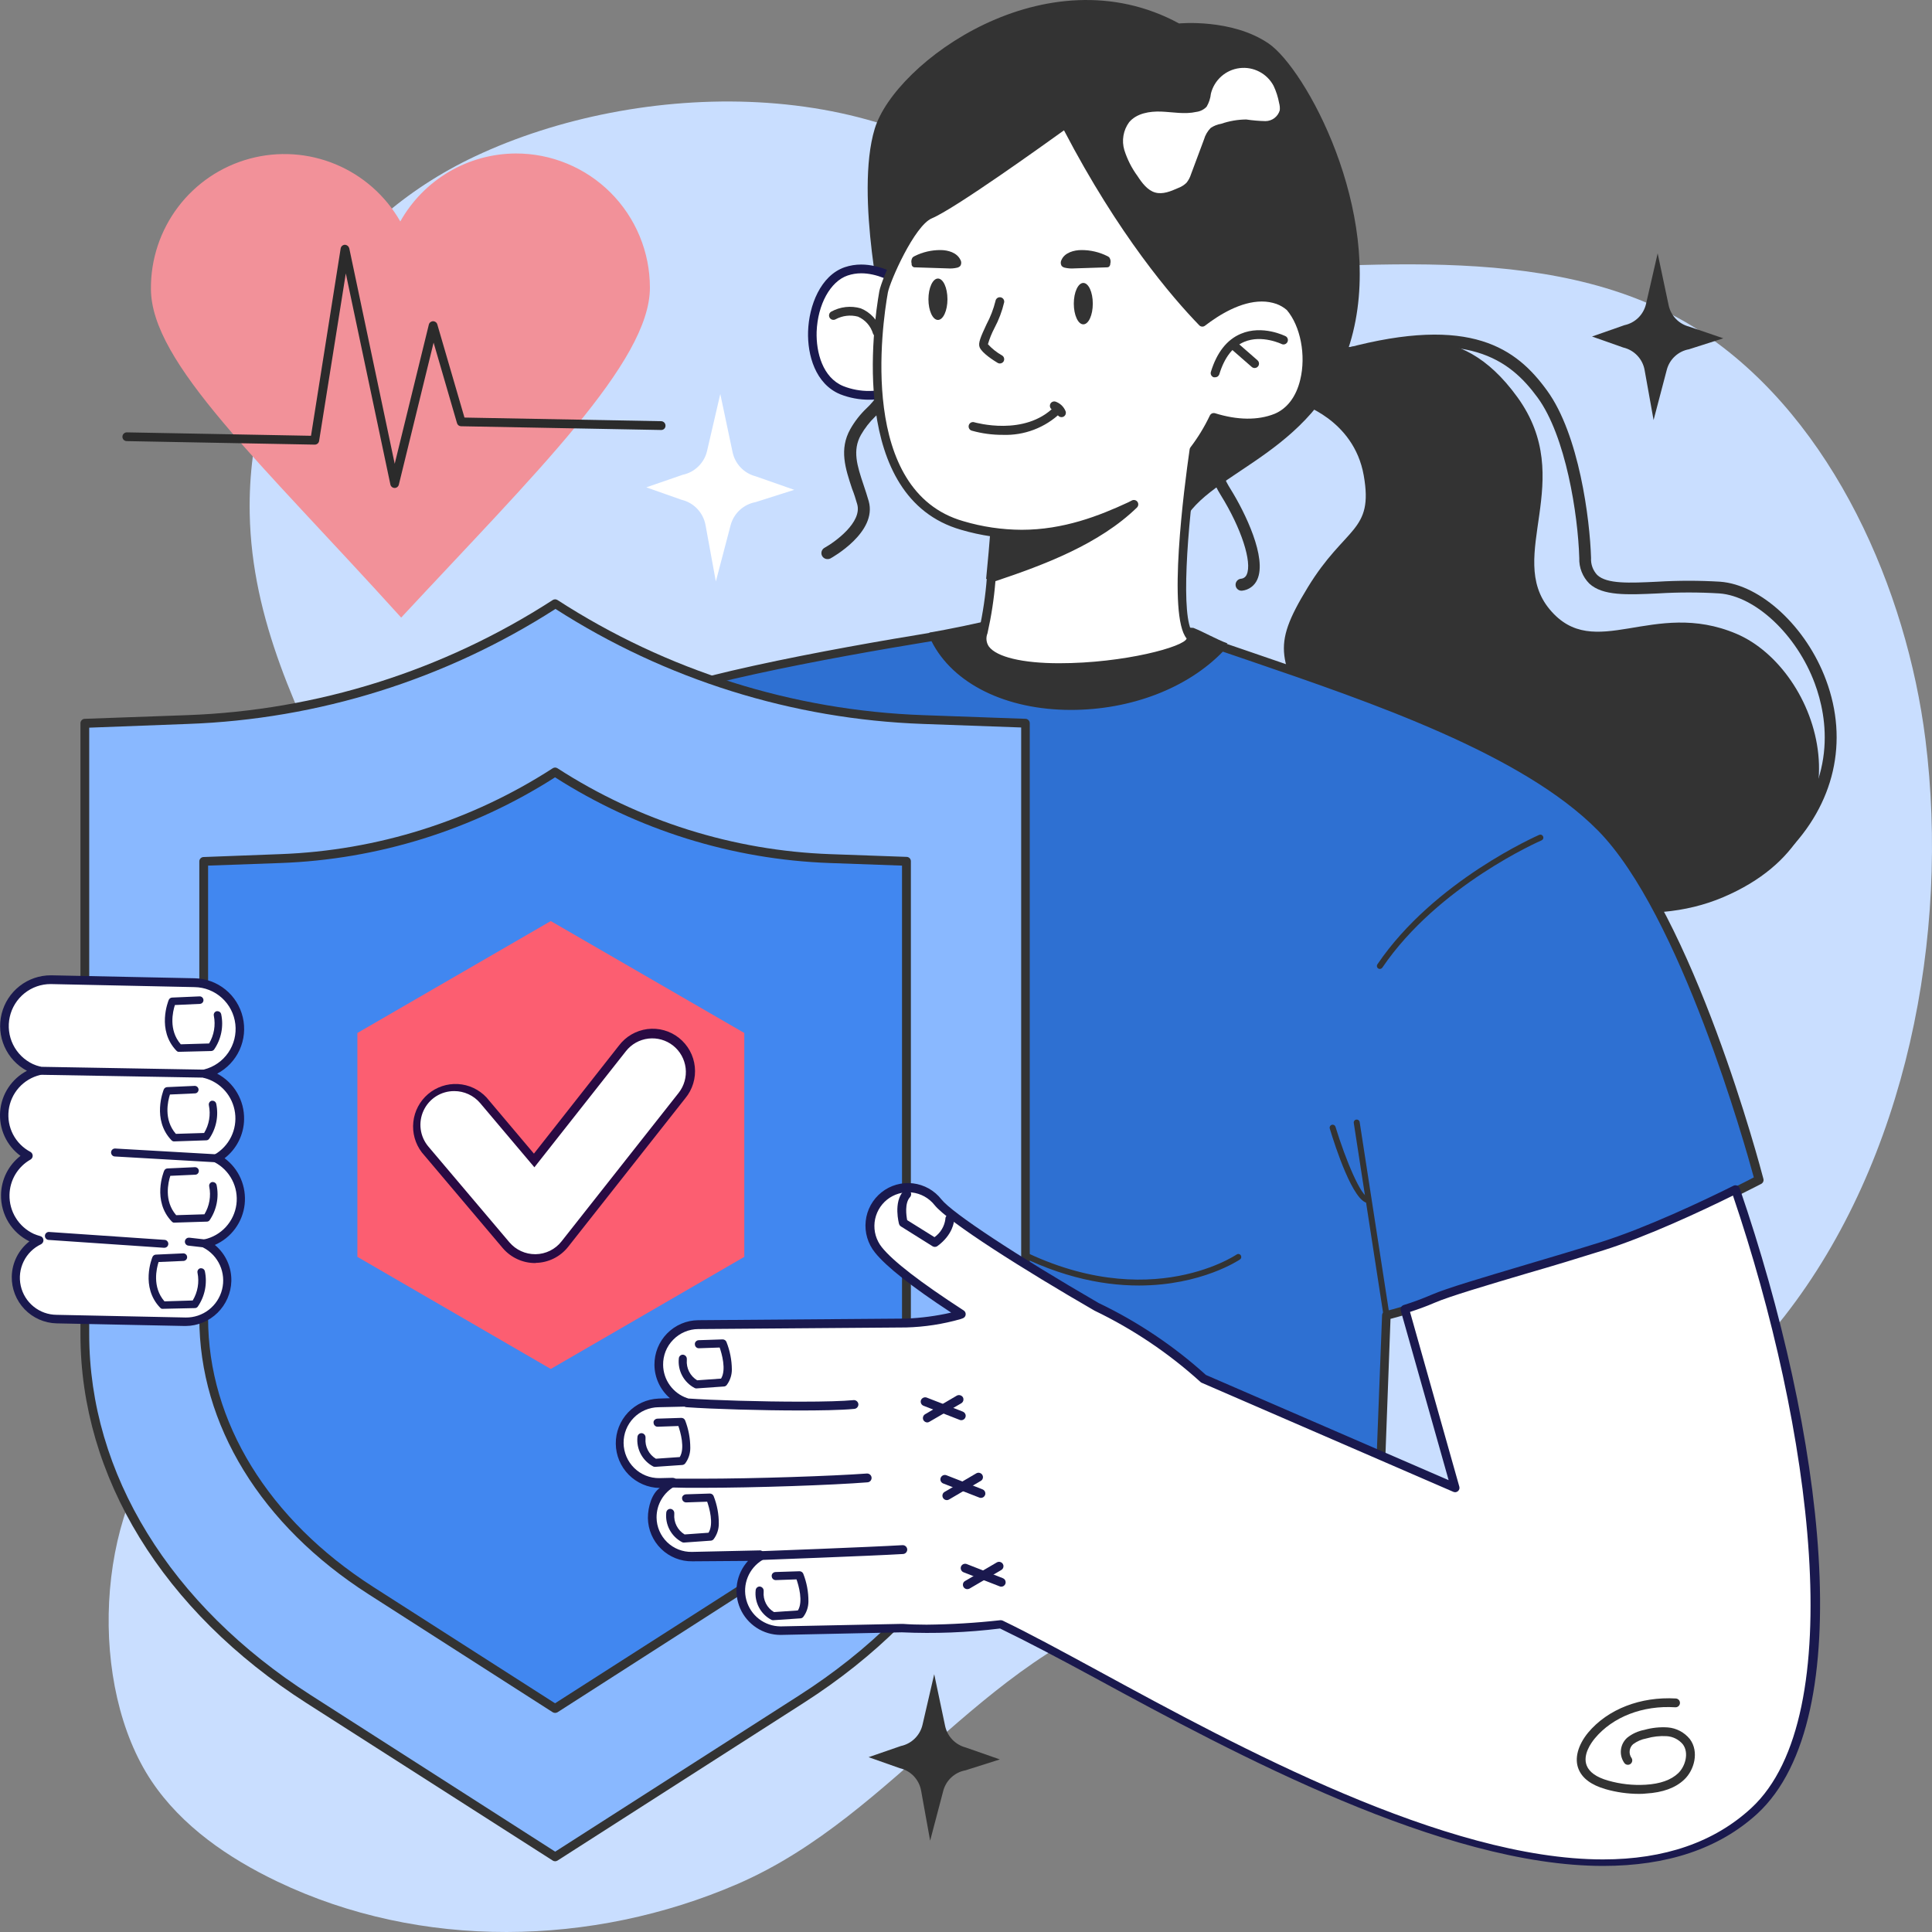
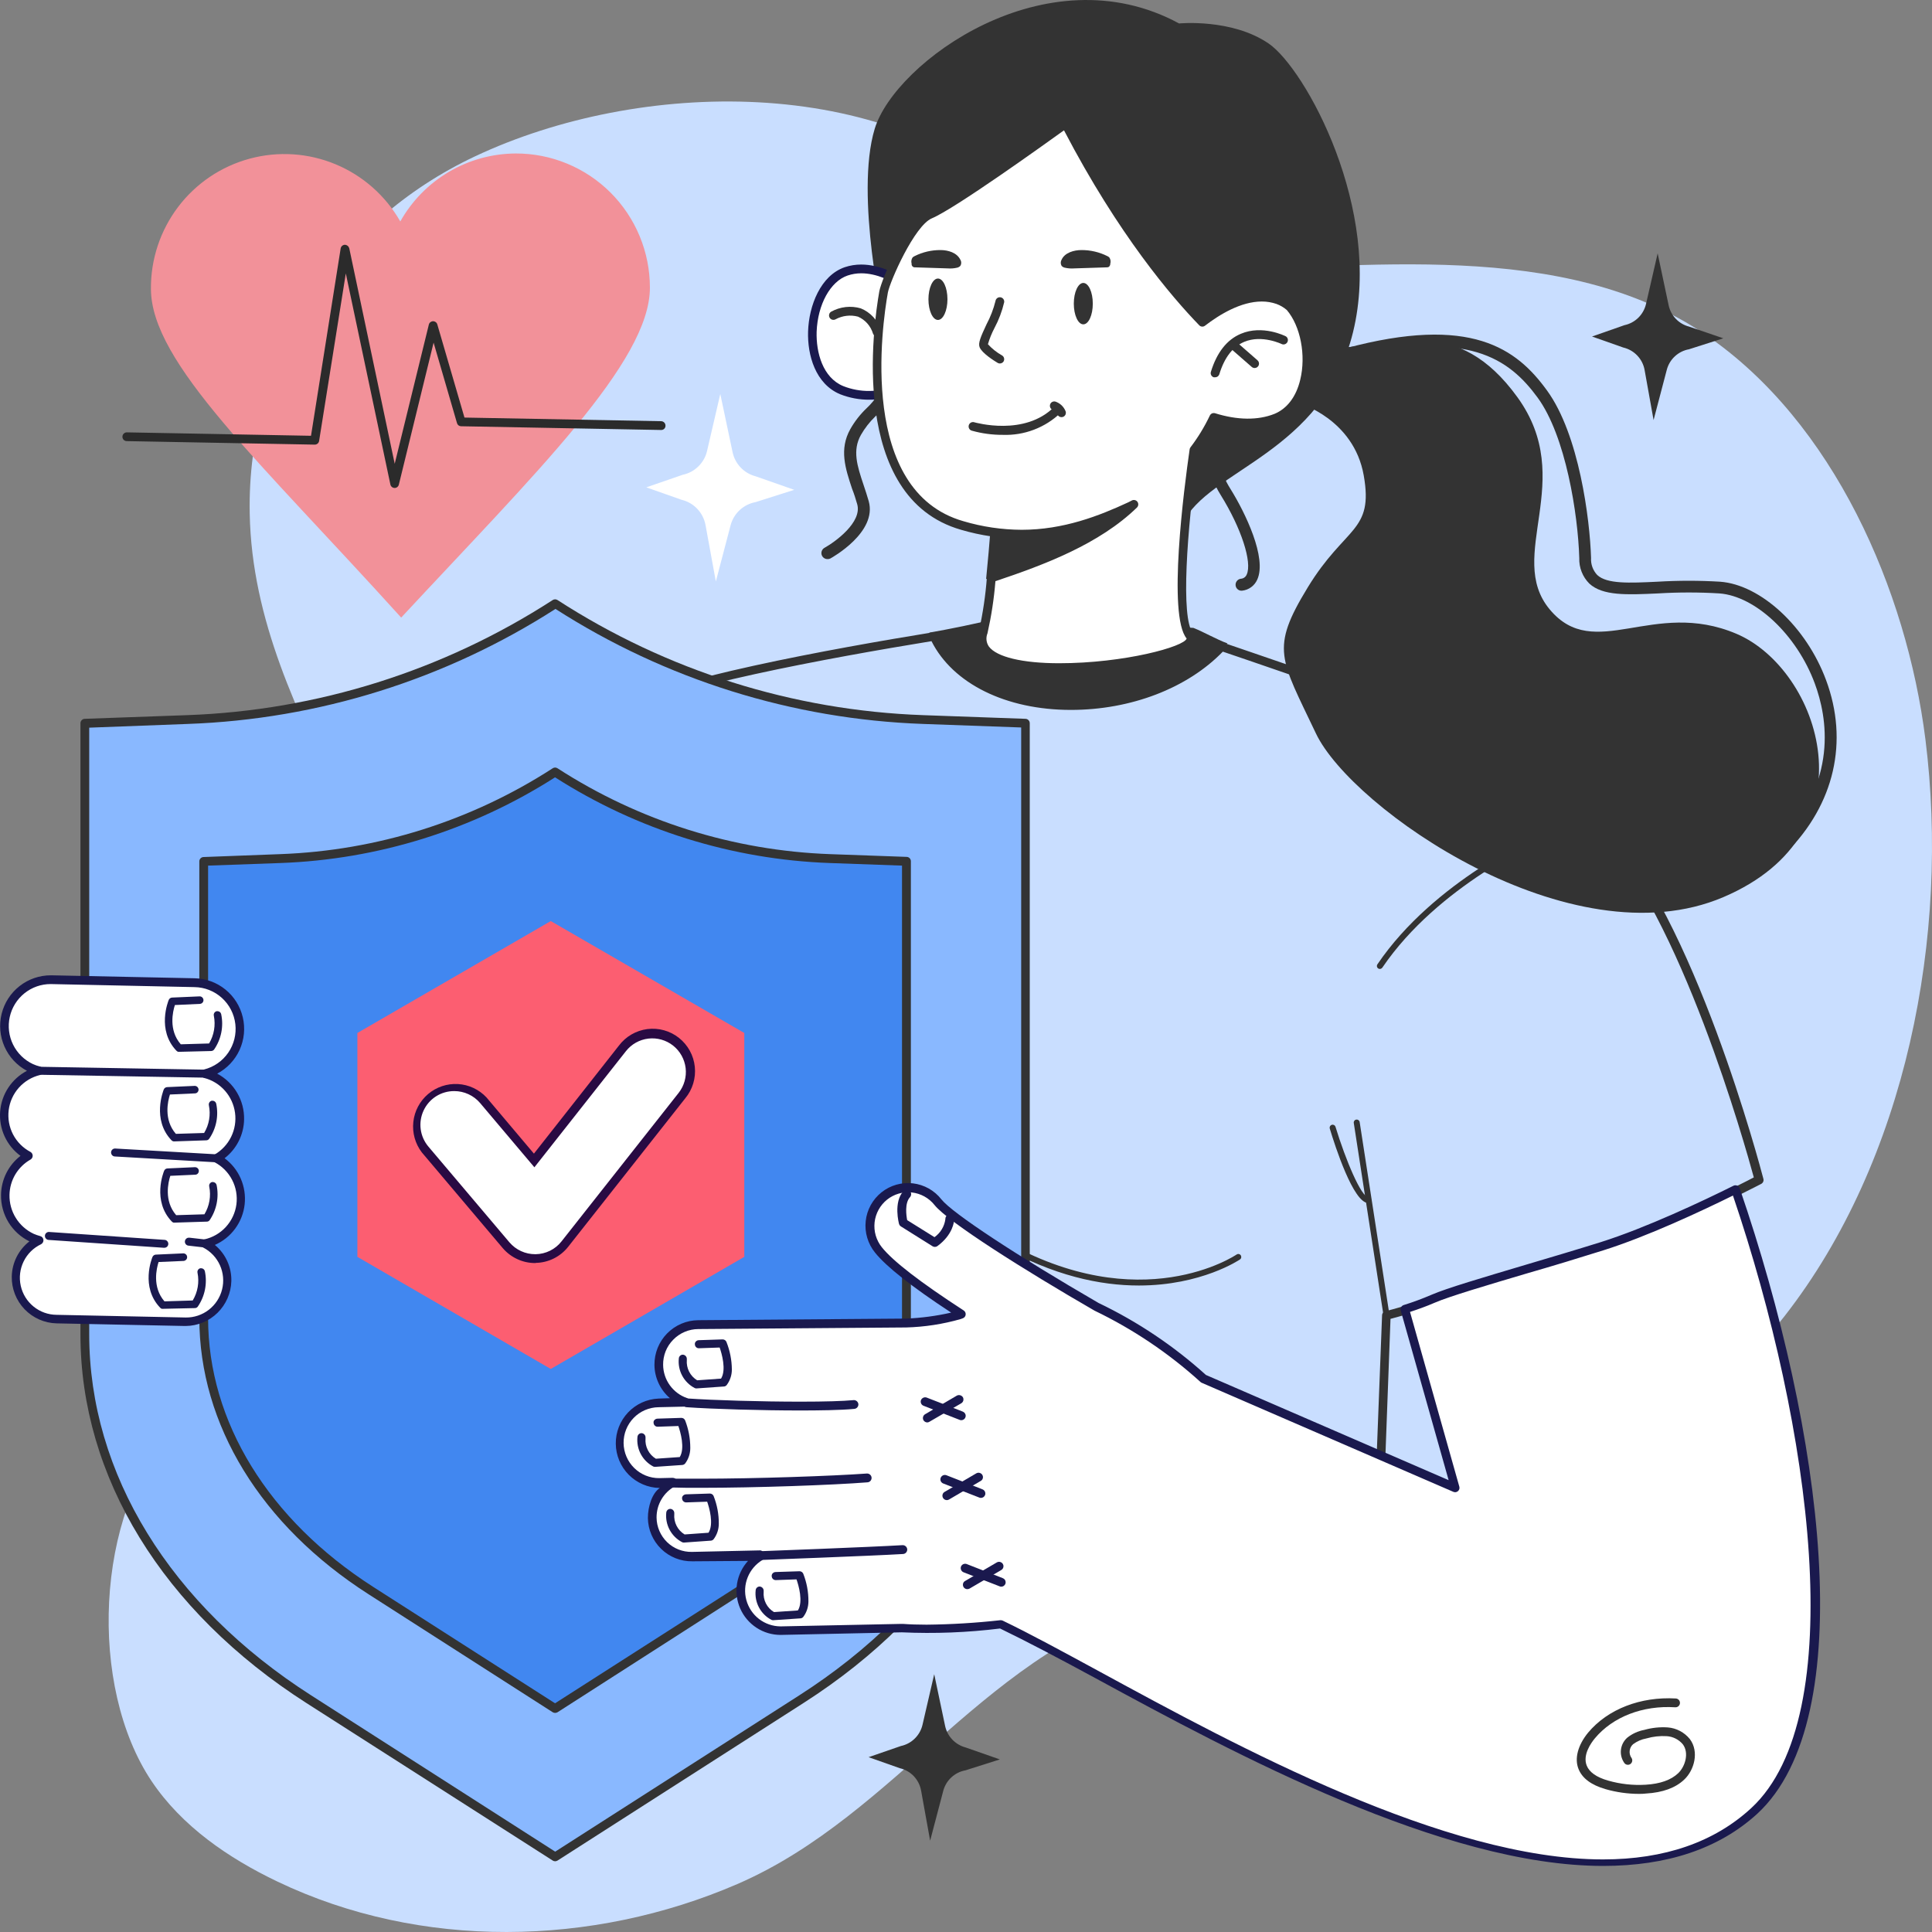
<svg xmlns="http://www.w3.org/2000/svg" preserveAspectRatio="none" width="100%" height="100%" overflow="visible" style="display: block;" viewBox="0 0 100 100" fill="none">
  <rect x="0" y="0" width="100" height="100" fill="#808080" stroke="none" />
  <g id="å¤®é 1">
    <path id="Vector" d="M9.665 73.212C9.398 73.442 9.147 73.688 8.911 73.949C4.902 78.397 4.576 87.299 7.842 92.186C9.408 94.525 11.822 96.176 14.358 97.389C21.772 100.937 30.662 100.76 38.159 97.521C46.522 93.901 51.17 85.156 60.303 82.884C63.101 82.188 66.019 82.18 68.882 81.812C78.13 80.655 86.65 75.444 92.362 68.13C98.678 60.047 100.931 48.411 99.659 38.267C98.689 30.554 94.912 21.846 88.289 17.332C80.957 12.327 70.552 13.87 62.165 14.031C58.012 14.109 55.834 13.332 52.928 10.578C45.782 3.804 33.073 4.096 24.597 8.088C17.365 11.488 12.773 18.57 12.925 26.58C13.136 37.688 22.526 45.742 22.181 56.963C22.058 60.982 20.578 65.121 17.768 68.052C15.494 70.418 12.089 71.122 9.665 73.212Z" fill="#C9DEFF" />
    <path id="Vector_2" d="M42.823 28.938C42.755 28.938 42.688 28.914 42.635 28.872C42.581 28.83 42.542 28.771 42.525 28.705C42.508 28.639 42.514 28.569 42.54 28.506C42.567 28.443 42.614 28.39 42.673 28.357C43.232 28.046 44.63 27.033 44.37 26.101C44.29 25.817 44.202 25.546 44.103 25.297C43.756 24.247 43.424 23.256 44.015 22.205C44.24 21.809 44.522 21.448 44.851 21.134C45.321 20.699 45.663 20.143 45.838 19.526C45.85 19.488 45.87 19.452 45.897 19.421C45.923 19.39 45.955 19.365 45.991 19.347C46.028 19.329 46.067 19.318 46.107 19.314C46.148 19.311 46.188 19.317 46.227 19.329C46.265 19.342 46.3 19.362 46.331 19.388C46.362 19.415 46.387 19.447 46.405 19.483C46.423 19.519 46.434 19.559 46.438 19.599C46.441 19.64 46.436 19.68 46.423 19.719C46.22 20.427 45.83 21.067 45.292 21.57C45.006 21.847 44.761 22.163 44.563 22.508C44.108 23.312 44.368 24.116 44.699 25.102C44.79 25.369 44.881 25.653 44.966 25.945C45.413 27.553 43.071 28.858 42.972 28.911C42.926 28.933 42.874 28.942 42.823 28.938Z" fill="#333333" />
    <path id="Vector_3" d="M64.261 30.575C64.186 30.576 64.114 30.549 64.058 30.499C64.001 30.45 63.965 30.382 63.956 30.307C63.95 30.267 63.953 30.225 63.963 30.186C63.974 30.146 63.992 30.109 64.017 30.076C64.042 30.043 64.073 30.016 64.108 29.995C64.144 29.975 64.183 29.962 64.224 29.956C64.289 29.953 64.353 29.931 64.407 29.893C64.46 29.855 64.503 29.803 64.528 29.742C64.825 29.104 64.245 27.331 63.192 25.637C62.39 24.346 62.641 23.762 63.128 22.958C63.495 22.369 63.747 21.715 63.871 21.032C63.878 20.992 63.893 20.954 63.915 20.92C63.938 20.886 63.966 20.856 64 20.833C64.033 20.81 64.071 20.794 64.111 20.786C64.151 20.778 64.192 20.778 64.231 20.785C64.312 20.801 64.383 20.848 64.429 20.915C64.475 20.983 64.492 21.066 64.477 21.147C64.335 21.903 64.049 22.624 63.636 23.272C63.227 23.96 63.042 24.274 63.692 25.313C64.448 26.527 65.592 28.882 65.073 30.005C65.004 30.159 64.896 30.293 64.76 30.392C64.624 30.492 64.463 30.554 64.296 30.573L64.261 30.575Z" fill="#333333" />
-     <path id="Vector_4" d="M30.996 56.365C28.419 56.172 24.795 52.454 24.18 51.202C23.566 49.951 32.308 52.496 32.308 52.496L30.996 56.365Z" fill="#333333" />
    <path id="Vector_5" d="M69.024 18.037C72.231 17.854 75.438 16.268 78.544 20.563C81.65 24.858 77.9 28.78 80.217 31.548C82.534 34.315 85.563 30.974 89.876 32.804C94.19 34.634 97.093 43.071 89.2 46.436C81.308 49.801 69.957 41.849 68.112 37.962C66.268 34.074 65.736 33.605 67.687 30.407C69.638 27.207 71.106 27.553 70.587 24.609C70.069 21.664 67.209 20.858 67.209 20.858L69.024 18.037Z" fill="#333333" />
    <path id="Vector_6" d="M61.029 1.214C61.029 1.214 63.75 0.946 65.661 2.25C67.572 3.555 71.579 10.872 70.034 17.187C68.489 23.502 62.524 24.292 61.214 27.1L45.765 16.844C45.765 16.844 44.229 10.101 45.276 6.663C46.324 3.226 54.15 -2.516 61.029 1.214Z" fill="#333333" />
-     <path id="Vector_7" d="M91.055 61.07C91.055 61.07 90.686 61.263 90.08 61.563C88.561 62.316 85.555 63.749 83.168 64.51C79.824 65.56 75.641 66.696 74.439 67.224C73.958 67.429 73.466 67.608 72.966 67.76C72.29 67.974 71.769 68.098 71.769 68.098L71.501 75.243L71.127 84.958L71.282 85.271C64.699 85.127 58.114 84.452 51.531 83.739C44.726 83.002 37.921 82.222 31.113 81.947C31.287 81.586 31.498 81.245 31.741 80.928L31.961 65.692C31.961 65.692 29.512 62.402 29.793 59.996C30.074 57.59 31.215 54.659 31.215 54.659C31.215 54.659 28.35 54.442 26.225 52.96C24.1 51.478 22.304 50.396 22.304 50.396C22.304 50.396 29.438 38.808 32.247 36.821C34.227 35.419 43.205 33.796 48.347 32.957C50.486 37.603 59.338 37.675 63.24 33.493C69.817 35.757 78.616 38.527 82.887 42.87C87.527 47.548 91.055 61.07 91.055 61.07Z" fill="#2E70D2" />
    <path id="Vector_8" d="M71.277 85.596C64.785 85.328 58.22 84.736 51.498 84.01L49.895 83.808C43.748 83.139 37.365 82.431 31.103 82.177C31.064 82.174 31.027 82.162 30.995 82.141C30.962 82.12 30.935 82.092 30.916 82.058C30.897 82.025 30.887 81.987 30.886 81.948C30.885 81.909 30.893 81.871 30.91 81.837C31.081 81.487 31.283 81.153 31.514 80.84L31.731 65.759C31.381 65.274 29.296 62.276 29.566 59.964C29.798 57.962 30.611 55.639 30.902 54.846C30.1 54.747 27.869 54.372 26.091 53.137C23.998 51.679 22.203 50.594 22.186 50.584C22.16 50.569 22.137 50.549 22.119 50.525C22.101 50.501 22.089 50.474 22.082 50.444C22.068 50.385 22.077 50.322 22.109 50.27C22.403 49.796 29.299 38.618 32.116 36.627C34.131 35.197 43.127 33.568 48.31 32.724C48.358 32.716 48.408 32.724 48.452 32.747C48.495 32.771 48.53 32.808 48.55 32.852C49.534 34.98 52.175 36.303 55.438 36.303C58.48 36.303 61.334 35.189 63.072 33.324C63.101 33.292 63.139 33.269 63.181 33.258C63.224 33.247 63.268 33.249 63.309 33.262C63.801 33.434 64.306 33.605 64.819 33.779C71.165 35.947 79.057 38.64 83.045 42.685C87.677 47.379 91.127 60.456 91.272 61.011C91.287 61.062 91.284 61.117 91.263 61.166C91.242 61.215 91.204 61.255 91.157 61.279C91.157 61.279 90.785 61.472 90.178 61.775C88.602 62.557 85.603 63.98 83.229 64.722C81.978 65.116 80.629 65.526 79.324 65.901C77.237 66.52 75.264 67.104 74.513 67.428C74.024 67.633 73.525 67.811 73.017 67.964C72.562 68.108 72.18 68.21 71.972 68.264L71.354 84.902L71.467 85.127C71.497 85.185 71.513 85.251 71.512 85.317C71.504 85.44 71.402 85.596 71.277 85.596ZM31.477 81.719C37.624 81.987 43.889 82.665 49.94 83.326L51.544 83.503C58.116 84.213 64.547 84.867 70.9 85.025C70.889 84.998 70.884 84.968 70.887 84.939L71.536 68.079C71.537 68.029 71.555 67.981 71.587 67.943C71.618 67.905 71.661 67.878 71.71 67.867C71.71 67.867 72.231 67.741 72.891 67.532C73.384 67.379 73.868 67.201 74.342 66.996C75.109 66.662 77.015 66.102 79.196 65.451C80.5 65.065 81.847 64.665 83.093 64.274C85.434 63.538 88.409 62.131 89.975 61.351C90.341 61.169 90.62 61.027 90.777 60.941C90.341 59.334 86.974 47.315 82.713 42.991C78.801 39.023 70.953 36.349 64.667 34.197L63.293 33.729C61.462 35.62 58.536 36.745 55.43 36.745C52.068 36.745 49.32 35.387 48.214 33.187C43.047 34.031 34.299 35.623 32.375 36.984C29.833 38.784 23.555 48.772 22.617 50.302C23.151 50.624 24.648 51.564 26.359 52.751C28.411 54.182 31.21 54.407 31.239 54.41C31.274 54.412 31.309 54.423 31.339 54.442C31.369 54.461 31.395 54.486 31.413 54.517C31.432 54.547 31.444 54.581 31.447 54.616C31.45 54.652 31.445 54.687 31.431 54.72C31.431 54.75 30.29 57.667 30.018 60.001C29.75 62.286 32.118 65.501 32.14 65.534C32.171 65.573 32.187 65.623 32.185 65.673L31.961 80.915C31.96 80.967 31.942 81.017 31.91 81.057C31.746 81.264 31.601 81.486 31.477 81.719Z" fill="#333333" />
    <path id="Vector_9" d="M48.101 32.745C50.325 32.352 51.953 31.925 51.953 31.925L61.77 32.499C62.304 32.711 62.949 33.086 63.531 33.303C59.538 37.954 50.315 37.9 48.101 32.745Z" fill="#333333" />
    <path id="Vector_10" d="M55.441 36.628C52.049 36.628 49.294 35.234 48.259 32.989C48.252 32.975 48.249 32.96 48.249 32.945C48.249 32.93 48.252 32.915 48.259 32.901C48.267 32.888 48.277 32.876 48.29 32.867C48.302 32.859 48.316 32.853 48.331 32.85C50.469 32.502 51.98 32.282 51.996 32.282L61.591 32.802H61.617C62.152 32.992 62.703 33.185 63.272 33.38C63.288 33.386 63.302 33.395 63.313 33.407C63.324 33.419 63.332 33.434 63.336 33.45C63.34 33.466 63.339 33.482 63.335 33.497C63.331 33.513 63.323 33.527 63.312 33.538C61.513 35.475 58.571 36.628 55.441 36.628ZM48.492 33.024C49.539 35.13 52.185 36.432 55.441 36.432C58.458 36.432 61.294 35.347 63.063 33.52C62.55 33.343 62.048 33.169 61.564 32.997L52.004 32.461C52.004 32.461 50.566 32.689 48.492 33.024Z" fill="#333333" />
    <path id="Vector_11" d="M48.347 15.917C48.347 15.917 45.902 13.329 43.804 14.042C41.706 14.754 41.342 19.274 43.577 20.204C45.811 21.134 48.534 19.4 48.534 19.4L48.347 15.917Z" fill="white" />
    <path id="Vector_12" d="M45.017 20.689C44.492 20.694 43.971 20.597 43.483 20.405C42.205 19.869 41.788 18.382 41.826 17.158C41.868 15.818 42.473 14.259 43.726 13.83C44 13.738 44.287 13.692 44.576 13.693C46.535 13.693 48.43 15.676 48.51 15.762C48.547 15.801 48.569 15.852 48.572 15.906L48.756 19.389C48.758 19.43 48.749 19.47 48.731 19.506C48.712 19.542 48.684 19.572 48.649 19.593C48.58 19.631 46.875 20.689 45.017 20.689ZM44.576 14.146C44.337 14.146 44.099 14.185 43.873 14.261C42.978 14.564 42.323 15.762 42.269 17.171C42.237 18.243 42.582 19.545 43.646 19.984C44.079 20.156 44.541 20.241 45.006 20.236C46.471 20.236 47.882 19.497 48.286 19.266L48.115 16.016C47.799 15.695 46.164 14.146 44.576 14.146Z" fill="#1A194E" />
    <path id="Vector_13" d="M51.041 29.972C51.228 28.132 51.365 26.112 51.365 26.112L60.351 23.414C58.755 27.13 54.997 28.654 51.041 29.972Z" fill="#333333" />
    <path id="Vector_14" d="M57.953 14.422C57.862 14.417 57.776 14.38 57.71 14.318C57.675 14.283 56.935 13.594 55.55 13.782C55.503 13.788 55.454 13.785 55.407 13.773C55.361 13.761 55.317 13.739 55.279 13.71C55.24 13.681 55.208 13.644 55.184 13.603C55.16 13.561 55.144 13.515 55.138 13.467C55.131 13.419 55.134 13.37 55.146 13.324C55.158 13.277 55.18 13.233 55.209 13.195C55.238 13.156 55.275 13.124 55.316 13.1C55.358 13.075 55.404 13.06 55.452 13.053C57.213 12.809 58.186 13.747 58.226 13.787C58.278 13.839 58.314 13.906 58.328 13.978C58.342 14.051 58.335 14.126 58.306 14.194C58.277 14.262 58.229 14.32 58.167 14.36C58.105 14.4 58.032 14.421 57.959 14.419L57.953 14.422Z" fill="#333333" />
-     <path id="Vector_15" d="M49.825 13.321C49.737 13.35 49.641 13.343 49.558 13.302C49.515 13.283 48.588 12.876 47.342 13.511C47.299 13.542 47.25 13.562 47.199 13.572C47.147 13.582 47.094 13.58 47.042 13.567C46.991 13.555 46.944 13.531 46.903 13.498C46.861 13.465 46.828 13.424 46.804 13.377C46.781 13.329 46.767 13.278 46.765 13.225C46.763 13.172 46.773 13.12 46.793 13.071C46.813 13.022 46.843 12.978 46.882 12.942C46.92 12.906 46.966 12.879 47.016 12.863C48.599 12.059 49.825 12.616 49.876 12.643C49.92 12.664 49.959 12.692 49.992 12.728C50.024 12.764 50.05 12.806 50.066 12.852C50.082 12.897 50.089 12.946 50.086 12.994C50.083 13.043 50.071 13.09 50.05 13.133C50.028 13.179 49.996 13.219 49.958 13.251C49.919 13.284 49.874 13.307 49.825 13.321Z" fill="#333333" />
    <path id="Vector_16" d="M66.629 15.722L65.958 17.546L64.477 17.444L62.943 17.34C62.943 17.34 62.588 17.04 61.978 16.41C62.911 15.69 64.483 14.754 65.886 15.25C66.165 15.351 66.418 15.512 66.629 15.722Z" fill="#333333" />
    <path id="Vector_17" d="M66.052 21.635C64.983 22.066 63.785 21.903 62.826 21.608C62.543 22.204 62.199 22.768 61.799 23.293C61.58 24.82 60.647 31.77 61.586 32.901C62.639 34.171 49.825 35.974 50.895 32.713C51.099 31.79 51.237 30.854 51.309 29.911C54.107 28.981 56.799 27.944 58.702 26.109C58.635 26.146 58.568 26.181 58.504 26.211C55.868 27.435 53.233 28.183 49.809 27.202C44.806 25.771 45.111 18.65 45.741 15.114C45.854 14.492 47.137 11.523 48.147 11.095C49.483 10.535 55.155 6.409 55.155 6.409C57.991 11.906 60.805 15.202 62.238 16.678C63.17 15.957 64.742 15.022 66.145 15.518C66.374 15.6 66.586 15.724 66.771 15.882C68.096 17.418 68.008 20.855 66.052 21.635Z" fill="white" />
    <path id="Vector_18" d="M54.823 34.784C53.343 34.784 51.448 34.602 50.814 33.734C50.702 33.578 50.631 33.396 50.607 33.205C50.582 33.014 50.606 32.82 50.675 32.641C50.875 31.734 51.011 30.815 51.081 29.889C51.086 29.845 51.103 29.804 51.13 29.769C51.158 29.735 51.195 29.71 51.237 29.696C53.238 29.029 55.446 28.231 57.237 27.001C55.854 27.564 54.378 27.863 52.886 27.883C51.822 27.877 50.765 27.722 49.745 27.422C43.921 25.755 45.202 16.841 45.514 15.073C45.621 14.492 46.901 11.376 48.061 10.886C49.347 10.35 54.968 6.267 55.011 6.224C55.037 6.205 55.067 6.192 55.099 6.186C55.13 6.179 55.163 6.18 55.195 6.186C55.227 6.194 55.257 6.208 55.283 6.228C55.309 6.249 55.33 6.275 55.345 6.304C58.103 11.614 60.813 14.848 62.267 16.375C63.069 15.791 64.181 15.151 65.317 15.151C65.626 15.149 65.933 15.201 66.225 15.303C66.481 15.395 66.717 15.532 66.923 15.708L66.947 15.732C67.767 16.686 68.099 18.345 67.749 19.764C67.498 20.791 66.923 21.53 66.129 21.843C65.226 22.205 64.133 22.216 62.941 21.878C62.676 22.407 62.364 22.91 62.008 23.381C61.42 27.502 61.115 31.984 61.74 32.759C61.799 32.824 61.837 32.906 61.849 32.993C61.861 33.081 61.848 33.169 61.81 33.249C61.43 34.098 57.67 34.784 54.823 34.784ZM51.523 30.082C51.45 30.991 51.312 31.893 51.111 32.783C51.066 32.894 51.049 33.015 51.062 33.134C51.075 33.253 51.117 33.367 51.186 33.466C51.584 34.002 52.91 34.329 54.823 34.329C58.196 34.329 61.316 33.469 61.42 33.048C60.428 31.858 61.286 25.257 61.575 23.261C61.579 23.223 61.594 23.186 61.617 23.156C62.007 22.644 62.343 22.093 62.62 21.511C62.642 21.462 62.682 21.423 62.731 21.4C62.78 21.378 62.835 21.373 62.887 21.388C64.05 21.75 65.106 21.763 65.963 21.423C66.616 21.155 67.091 20.536 67.3 19.655C67.607 18.395 67.316 16.882 66.605 16.046C66.447 15.91 66.266 15.804 66.07 15.732C65.826 15.648 65.57 15.605 65.311 15.606C64.223 15.606 63.114 16.287 62.371 16.858C62.328 16.892 62.273 16.909 62.217 16.905C62.162 16.901 62.11 16.877 62.072 16.836C60.658 15.379 57.886 12.142 55.072 6.746C54.003 7.512 49.432 10.797 48.232 11.301C47.332 11.681 46.059 14.572 45.955 15.148C45.653 16.849 44.416 25.42 49.865 26.977C50.844 27.268 51.859 27.417 52.88 27.422C55.048 27.422 56.889 26.701 58.4 25.999C58.463 25.971 58.524 25.94 58.584 25.905C58.632 25.88 58.687 25.873 58.74 25.885C58.793 25.897 58.84 25.927 58.872 25.971C58.904 26.015 58.92 26.069 58.916 26.123C58.912 26.177 58.889 26.228 58.851 26.267C56.9 28.164 54.059 29.233 51.523 30.082Z" fill="#333333" />
    <path id="Vector_19" d="M71.766 68.245C71.729 68.245 71.694 68.231 71.666 68.207C71.638 68.183 71.619 68.15 71.614 68.114L70.071 58.123C70.068 58.103 70.069 58.083 70.074 58.063C70.079 58.044 70.088 58.025 70.1 58.009C70.111 57.993 70.126 57.979 70.144 57.969C70.161 57.959 70.18 57.952 70.2 57.949C70.24 57.943 70.281 57.953 70.314 57.977C70.347 58.001 70.37 58.037 70.376 58.077L71.918 68.055C71.922 68.075 71.921 68.095 71.916 68.115C71.912 68.135 71.903 68.154 71.891 68.17C71.879 68.187 71.864 68.201 71.847 68.211C71.829 68.222 71.81 68.229 71.79 68.232L71.766 68.245Z" fill="#333333" />
    <path id="Vector_20" d="M70.82 62.268C70.053 62.268 69.101 59.321 68.826 58.404C68.817 58.366 68.823 58.325 68.843 58.291C68.863 58.257 68.895 58.231 68.933 58.22C68.971 58.209 69.011 58.212 69.047 58.23C69.082 58.248 69.109 58.279 69.123 58.316C69.657 60.065 70.459 61.957 70.82 61.96C70.861 61.96 70.9 61.976 70.929 62.005C70.959 62.034 70.975 62.074 70.975 62.115C70.975 62.135 70.971 62.155 70.963 62.174C70.955 62.193 70.944 62.21 70.929 62.224C70.915 62.238 70.898 62.249 70.879 62.257C70.86 62.264 70.84 62.268 70.82 62.268Z" fill="#333333" />
    <path id="Vector_21" d="M71.424 50.152C71.396 50.153 71.368 50.146 71.343 50.132C71.319 50.117 71.299 50.096 71.285 50.072C71.272 50.046 71.266 50.018 71.268 49.99C71.269 49.962 71.279 49.934 71.296 49.911C74.236 45.574 79.613 43.243 79.667 43.213C79.704 43.197 79.747 43.196 79.785 43.211C79.823 43.226 79.853 43.256 79.87 43.294C79.878 43.312 79.883 43.332 79.883 43.353C79.884 43.373 79.88 43.393 79.873 43.412C79.865 43.431 79.854 43.449 79.84 43.463C79.825 43.478 79.808 43.489 79.79 43.497C79.736 43.521 74.444 45.82 71.552 50.08C71.538 50.101 71.519 50.119 71.497 50.131C71.474 50.144 71.449 50.151 71.424 50.152Z" fill="#333333" />
    <path id="Vector_22" d="M31.215 54.806H31.164C31.126 54.792 31.094 54.764 31.077 54.726C31.059 54.689 31.057 54.647 31.071 54.608C31.533 53.176 31.866 51.706 32.065 50.214C32.071 50.174 32.092 50.137 32.124 50.112C32.155 50.086 32.196 50.074 32.236 50.077C32.276 50.083 32.313 50.103 32.339 50.135C32.364 50.167 32.376 50.208 32.372 50.249C32.169 51.763 31.831 53.256 31.362 54.71C31.35 54.739 31.329 54.763 31.303 54.78C31.277 54.797 31.246 54.806 31.215 54.806Z" fill="#333333" />
    <path id="Vector_23" d="M33.155 41.828C33.114 41.828 33.075 41.811 33.046 41.782C33.017 41.753 33 41.714 33 41.672C33 41.115 32.001 38.757 31.613 37.897C31.597 37.86 31.596 37.818 31.61 37.78C31.625 37.742 31.654 37.711 31.691 37.694C31.709 37.685 31.729 37.68 31.749 37.679C31.77 37.678 31.79 37.681 31.809 37.689C31.828 37.696 31.845 37.707 31.86 37.721C31.875 37.736 31.886 37.753 31.894 37.772C32.041 38.093 33.313 40.949 33.308 41.675C33.308 41.695 33.304 41.715 33.296 41.733C33.288 41.752 33.277 41.769 33.263 41.783C33.249 41.797 33.232 41.809 33.214 41.816C33.195 41.824 33.175 41.828 33.155 41.828Z" fill="#333333" />
    <path id="Vector_24" d="M58.945 66.538C56.97 66.538 54.524 66.043 51.752 64.459C51.717 64.439 51.691 64.405 51.681 64.365C51.67 64.325 51.676 64.283 51.696 64.248C51.706 64.23 51.72 64.214 51.736 64.202C51.752 64.189 51.77 64.18 51.79 64.175C51.81 64.169 51.83 64.168 51.85 64.171C51.87 64.174 51.89 64.181 51.907 64.191C59.049 68.28 63.956 64.968 64.007 64.933C64.023 64.922 64.042 64.914 64.062 64.909C64.082 64.905 64.102 64.905 64.122 64.909C64.142 64.912 64.161 64.92 64.178 64.931C64.195 64.942 64.21 64.957 64.221 64.974C64.244 65.007 64.253 65.048 64.246 65.088C64.239 65.129 64.216 65.164 64.183 65.188C64.151 65.209 62.184 66.538 58.945 66.538Z" fill="#333333" />
    <path id="Vector_25" d="M92.242 44.194C92.179 44.196 92.117 44.179 92.063 44.145C92.01 44.111 91.969 44.061 91.945 44.003C91.921 43.944 91.916 43.88 91.93 43.818C91.944 43.756 91.976 43.7 92.023 43.658C95.182 40.477 94.575 37.107 93.934 35.379C93.004 32.863 90.865 30.854 88.995 30.715C87.939 30.651 86.88 30.651 85.825 30.715C84.221 30.79 82.954 30.848 82.262 30.205C82.089 30.032 81.954 29.826 81.865 29.598C81.775 29.37 81.734 29.126 81.743 28.882C81.677 26.637 81.046 22.57 79.584 20.576C78.122 18.583 75.949 16.978 69.809 18.626C69.77 18.636 69.73 18.639 69.689 18.634C69.649 18.629 69.61 18.616 69.575 18.595C69.54 18.575 69.509 18.548 69.485 18.516C69.46 18.483 69.442 18.447 69.431 18.407C69.421 18.368 69.418 18.327 69.423 18.287C69.429 18.247 69.442 18.208 69.462 18.173C69.482 18.137 69.509 18.107 69.541 18.082C69.573 18.057 69.61 18.039 69.649 18.028C76.147 16.284 78.504 18.047 80.073 20.212C81.738 22.497 82.291 26.878 82.353 28.877C82.343 29.038 82.366 29.201 82.421 29.353C82.477 29.506 82.562 29.645 82.674 29.763C83.176 30.232 84.331 30.179 85.787 30.109C86.868 30.044 87.951 30.044 89.032 30.109C91.141 30.264 93.498 32.448 94.516 35.2C95.698 38.372 94.949 41.63 92.466 44.127C92.435 44.152 92.399 44.171 92.361 44.183C92.322 44.194 92.282 44.198 92.242 44.194Z" fill="#333333" />
    <path id="Vector_26" d="M56.563 15.716C56.563 15.119 56.342 14.645 56.072 14.645C55.802 14.645 55.58 15.127 55.58 15.716C55.58 16.306 55.799 16.788 56.072 16.788C56.344 16.788 56.563 16.314 56.563 15.716Z" fill="#333333" />
    <path id="Vector_27" d="M49.04 15.489C49.04 14.891 48.818 14.417 48.548 14.417C48.278 14.417 48.056 14.899 48.056 15.489C48.056 16.078 48.275 16.56 48.548 16.56C48.82 16.56 49.04 16.078 49.04 15.489Z" fill="#333333" />
    <path id="Vector_28" d="M51.897 22.508C51.363 22.51 50.831 22.439 50.317 22.296C50.286 22.29 50.257 22.277 50.231 22.259C50.205 22.241 50.183 22.217 50.167 22.19C50.151 22.163 50.141 22.132 50.137 22.101C50.133 22.07 50.136 22.038 50.145 22.007C50.154 21.977 50.169 21.949 50.19 21.925C50.211 21.901 50.236 21.881 50.264 21.868C50.293 21.854 50.324 21.846 50.356 21.846C50.387 21.845 50.419 21.85 50.448 21.862C50.472 21.862 53.041 22.615 54.586 21.04C54.606 21.018 54.631 21.001 54.659 20.99C54.687 20.978 54.716 20.972 54.746 20.972C54.776 20.972 54.805 20.978 54.833 20.99C54.86 21.001 54.885 21.018 54.906 21.04C54.949 21.082 54.972 21.14 54.972 21.201C54.972 21.261 54.949 21.319 54.906 21.361C54.507 21.745 54.035 22.044 53.518 22.241C53.001 22.438 52.45 22.529 51.897 22.508Z" fill="#333333" />
    <path id="Vector_29" d="M54.941 21.592C54.896 21.592 54.852 21.578 54.815 21.553C54.778 21.528 54.749 21.492 54.733 21.45C54.687 21.346 54.602 21.264 54.497 21.222C54.441 21.203 54.394 21.162 54.367 21.108C54.34 21.055 54.335 20.993 54.353 20.935C54.371 20.879 54.41 20.831 54.463 20.804C54.516 20.776 54.577 20.77 54.634 20.788C54.75 20.828 54.856 20.893 54.946 20.977C55.035 21.062 55.105 21.164 55.152 21.278C55.175 21.334 55.175 21.397 55.152 21.453C55.129 21.508 55.085 21.553 55.029 21.576C55.001 21.586 54.971 21.591 54.941 21.592Z" fill="#333333" />
-     <path id="Vector_30" d="M62.668 6.62C62.503 6.788 62.382 6.994 62.318 7.22C62.093 7.821 61.869 8.418 61.647 9.018C61.596 9.182 61.515 9.335 61.406 9.468C61.281 9.586 61.133 9.677 60.971 9.736C60.597 9.902 60.185 10.074 59.792 9.964C59.399 9.854 59.108 9.468 58.875 9.109C58.577 8.703 58.348 8.25 58.196 7.77C58.123 7.527 58.107 7.27 58.15 7.02C58.192 6.77 58.292 6.533 58.442 6.328C58.83 5.862 59.511 5.752 60.108 5.776C60.703 5.8 61.326 5.926 61.92 5.792C62.123 5.767 62.312 5.673 62.454 5.524C62.576 5.317 62.652 5.086 62.676 4.847C62.761 4.501 62.949 4.19 63.214 3.954C63.48 3.718 63.81 3.569 64.162 3.526C64.515 3.482 64.871 3.547 65.186 3.712C65.5 3.876 65.758 4.133 65.923 4.447C66.056 4.729 66.151 5.027 66.207 5.334C66.241 5.455 66.253 5.581 66.241 5.707C66.195 5.868 66.098 6.01 65.965 6.111C65.831 6.213 65.668 6.268 65.501 6.269C65.167 6.262 64.834 6.233 64.504 6.184C64.065 6.188 63.629 6.263 63.213 6.406C63.018 6.438 62.832 6.511 62.668 6.62Z" fill="white" />
    <path id="Vector_31" d="M51.75 18.814C51.709 18.814 51.669 18.802 51.635 18.781C51.45 18.669 50.833 18.283 50.707 17.978C50.617 17.761 50.758 17.442 51.06 16.791C51.264 16.41 51.42 16.005 51.525 15.585C51.533 15.525 51.564 15.47 51.611 15.433C51.659 15.396 51.719 15.379 51.779 15.387C51.839 15.394 51.894 15.425 51.931 15.473C51.968 15.521 51.984 15.581 51.977 15.641C51.868 16.108 51.698 16.559 51.472 16.981C51.332 17.247 51.219 17.528 51.135 17.817C51.347 18.049 51.594 18.245 51.867 18.398C51.919 18.429 51.955 18.479 51.97 18.538C51.984 18.596 51.975 18.657 51.945 18.709C51.924 18.741 51.895 18.768 51.861 18.786C51.827 18.805 51.788 18.814 51.75 18.814Z" fill="#333333" />
    <path id="Vector_32" d="M54.949 13.439C54.92 13.488 54.904 13.544 54.904 13.601C54.904 13.658 54.92 13.714 54.949 13.763C54.992 13.808 55.047 13.84 55.107 13.854C55.271 13.893 55.441 13.906 55.609 13.892L57.282 13.838C57.32 13.84 57.358 13.832 57.392 13.814C57.417 13.794 57.437 13.768 57.45 13.739C57.464 13.709 57.47 13.677 57.469 13.645C57.485 13.592 57.489 13.535 57.48 13.48C57.471 13.425 57.45 13.372 57.419 13.326C57.391 13.299 57.358 13.276 57.322 13.259C56.901 13.047 56.436 12.939 55.965 12.943C55.585 12.946 55.117 13.075 54.949 13.439Z" fill="#333333" />
    <path id="Vector_33" d="M49.705 13.439C49.736 13.487 49.752 13.543 49.752 13.601C49.752 13.658 49.736 13.715 49.705 13.763C49.662 13.808 49.608 13.839 49.547 13.854C49.384 13.893 49.215 13.906 49.048 13.892L47.372 13.838C47.346 13.841 47.32 13.838 47.295 13.83C47.271 13.821 47.248 13.807 47.23 13.788C47.212 13.769 47.199 13.747 47.191 13.722C47.183 13.697 47.181 13.671 47.185 13.645C47.169 13.591 47.165 13.535 47.174 13.48C47.183 13.425 47.204 13.372 47.235 13.326C47.264 13.299 47.298 13.276 47.334 13.259C47.755 13.047 48.221 12.938 48.692 12.943C49.072 12.946 49.526 13.074 49.705 13.439Z" fill="#333333" />
    <path id="Vector_34" d="M62.892 19.529C62.87 19.533 62.848 19.533 62.826 19.529C62.797 19.52 62.77 19.506 62.747 19.487C62.724 19.468 62.705 19.445 62.691 19.418C62.677 19.392 62.669 19.363 62.666 19.333C62.663 19.303 62.667 19.273 62.676 19.245C62.983 18.245 63.504 17.581 64.223 17.278C65.341 16.801 66.509 17.385 66.557 17.41C66.604 17.44 66.638 17.487 66.653 17.541C66.668 17.595 66.662 17.653 66.637 17.703C66.611 17.753 66.569 17.793 66.516 17.813C66.464 17.834 66.406 17.834 66.354 17.814C66.354 17.814 65.319 17.305 64.397 17.696C63.809 17.948 63.376 18.5 63.109 19.379C63.093 19.423 63.064 19.462 63.025 19.489C62.986 19.516 62.94 19.53 62.892 19.529Z" fill="#333333" />
    <path id="Vector_35" d="M64.94 19.049C64.885 19.049 64.832 19.029 64.79 18.993L63.793 18.122C63.748 18.082 63.72 18.026 63.716 17.966C63.712 17.906 63.732 17.846 63.772 17.801C63.811 17.755 63.867 17.727 63.928 17.723C63.988 17.719 64.047 17.739 64.093 17.779L65.089 18.65C65.124 18.68 65.149 18.721 65.16 18.766C65.171 18.811 65.169 18.858 65.153 18.902C65.136 18.945 65.107 18.982 65.069 19.009C65.031 19.035 64.986 19.049 64.94 19.049Z" fill="#333333" />
    <path id="Vector_36" d="M45.399 17.418C45.354 17.418 45.309 17.404 45.271 17.378C45.233 17.352 45.204 17.316 45.188 17.273C45.13 17.077 45.03 16.897 44.895 16.744C44.761 16.591 44.594 16.47 44.408 16.389C44.019 16.286 43.607 16.335 43.253 16.525C43.201 16.556 43.139 16.564 43.081 16.549C43.022 16.534 42.972 16.496 42.942 16.444C42.911 16.391 42.903 16.329 42.918 16.271C42.933 16.212 42.971 16.162 43.023 16.131C43.254 16.004 43.508 15.923 43.771 15.893C44.033 15.864 44.298 15.886 44.552 15.96C44.801 16.061 45.025 16.217 45.208 16.416C45.39 16.615 45.525 16.852 45.605 17.109C45.616 17.137 45.621 17.167 45.62 17.197C45.62 17.227 45.613 17.257 45.601 17.284C45.589 17.311 45.571 17.336 45.549 17.357C45.528 17.377 45.502 17.393 45.474 17.404C45.45 17.413 45.425 17.418 45.399 17.418Z" fill="#333333" />
    <path id="Vector_37" d="M28.732 31.248C23.041 34.93 16.463 37.002 9.694 37.244L4.391 37.434V69.065C4.391 76.334 8.63 83.238 15.983 87.948L28.732 96.112L41.481 87.948C48.834 83.238 53.073 76.334 53.073 69.065V37.434L47.767 37.244C40.999 37.001 34.422 34.93 28.732 31.248Z" fill="#89B8FF" />
    <path id="Vector_38" d="M28.732 96.339C28.688 96.339 28.646 96.326 28.609 96.302L15.86 88.149C8.427 83.391 4.164 76.438 4.164 69.076V37.434C4.164 37.375 4.187 37.318 4.228 37.276C4.269 37.233 4.324 37.208 4.383 37.206L9.686 37.016C16.414 36.776 22.952 34.717 28.609 31.057C28.646 31.034 28.688 31.021 28.732 31.021C28.776 31.021 28.818 31.034 28.855 31.057C34.512 34.717 41.05 36.776 47.778 37.016L53.081 37.206C53.14 37.208 53.195 37.233 53.236 37.276C53.277 37.318 53.3 37.375 53.3 37.434V69.065C53.3 76.427 49.037 83.38 41.604 88.138L28.858 96.302C28.82 96.326 28.777 96.339 28.732 96.339ZM4.618 37.664V69.065C4.618 76.269 8.804 83.082 16.111 87.755L28.737 95.841L41.363 87.755C48.665 83.082 52.856 76.269 52.856 69.065V37.654L47.778 37.471C41.018 37.23 34.447 35.174 28.751 31.518C23.053 35.174 16.481 37.23 9.721 37.471L4.618 37.664Z" fill="#333333" />
    <path id="Vector_39" d="M28.732 39.963C24.48 42.714 19.565 44.263 14.508 44.445L10.544 44.587V68.223C10.544 73.654 13.709 78.814 19.204 82.332L28.732 88.433L38.258 82.332C43.753 78.814 46.92 73.654 46.92 68.223V44.587L42.956 44.445C37.899 44.263 32.984 42.714 28.732 39.963Z" fill="#4187F0" />
    <path id="Vector_40" d="M28.732 88.66C28.689 88.66 28.646 88.648 28.609 88.626L19.083 82.522C13.511 78.954 10.317 73.743 10.317 68.221V44.587C10.316 44.528 10.339 44.471 10.38 44.428C10.421 44.386 10.477 44.361 10.536 44.36L14.5 44.21C19.516 44.029 24.391 42.493 28.609 39.765C28.646 39.741 28.688 39.728 28.732 39.728C28.776 39.728 28.818 39.741 28.855 39.765C33.073 42.493 37.948 44.029 42.964 44.21L46.928 44.352C46.987 44.353 47.043 44.378 47.084 44.42C47.125 44.463 47.148 44.52 47.147 44.579V68.215C47.147 73.737 43.94 78.948 38.381 82.517L28.858 88.626C28.82 88.648 28.776 88.66 28.732 88.66ZM10.771 44.804V68.223C10.771 73.582 13.888 78.659 19.324 82.142L28.729 88.162L38.135 82.142C43.571 78.659 46.688 73.585 46.688 68.223V44.804L42.946 44.67C37.897 44.489 32.989 42.957 28.729 40.234C24.47 42.957 19.562 44.489 14.513 44.67L10.771 44.804Z" fill="#333333" />
    <path id="Vector_41" d="M2.665 50.71L10.076 50.862C10.653 50.876 11.205 51.098 11.63 51.488C12.056 51.878 12.327 52.409 12.392 52.984C12.457 53.558 12.312 54.137 11.985 54.613C11.658 55.088 11.169 55.429 10.611 55.572C11.071 55.689 11.485 55.94 11.802 56.294C12.118 56.648 12.322 57.088 12.387 57.559C12.453 58.03 12.376 58.51 12.168 58.936C11.959 59.363 11.628 59.718 11.217 59.956C11.641 60.187 11.984 60.541 12.201 60.972C12.419 61.403 12.501 61.89 12.436 62.369C12.372 62.848 12.164 63.295 11.839 63.653C11.515 64.01 11.091 64.261 10.621 64.371C11.048 64.598 11.385 64.963 11.578 65.407C11.771 65.85 11.808 66.346 11.684 66.814C11.56 67.281 11.282 67.693 10.895 67.982C10.508 68.271 10.035 68.421 9.552 68.406L2.932 68.269C2.45 68.264 1.984 68.096 1.609 67.791C1.235 67.487 0.974 67.065 0.868 66.594C0.763 66.122 0.82 65.629 1.03 65.194C1.239 64.759 1.589 64.407 2.023 64.197C1.895 64.165 1.77 64.122 1.649 64.068C1.252 63.883 0.913 63.593 0.67 63.228C0.426 62.864 0.288 62.439 0.269 62C0.25 61.562 0.352 61.127 0.563 60.742C0.775 60.358 1.087 60.04 1.467 59.822C1.046 59.595 0.703 59.245 0.483 58.819C0.263 58.393 0.177 57.91 0.237 57.434C0.296 56.958 0.498 56.511 0.815 56.152C1.133 55.793 1.551 55.538 2.015 55.422C1.876 55.389 1.74 55.342 1.609 55.283C1.122 55.042 0.73 54.643 0.499 54.15C0.267 53.658 0.208 53.101 0.332 52.571C0.456 52.041 0.755 51.568 1.181 51.23C1.607 50.892 2.135 50.709 2.678 50.71H2.665Z" fill="white" />
    <path id="Vector_42" d="M9.614 68.633H9.566L2.932 68.497C2.303 68.483 1.706 68.219 1.27 67.764C0.835 67.309 0.597 66.7 0.609 66.07C0.617 65.718 0.703 65.372 0.861 65.057C1.019 64.743 1.246 64.468 1.523 64.253C1.075 64.033 0.698 63.69 0.437 63.263C0.177 62.835 0.044 62.342 0.053 61.842C0.059 61.452 0.153 61.068 0.327 60.719C0.502 60.37 0.753 60.065 1.061 59.827C0.705 59.566 0.422 59.218 0.238 58.817C0.053 58.415 -0.026 57.974 0.007 57.533C0.041 57.092 0.186 56.667 0.429 56.299C0.672 55.93 1.004 55.629 1.395 55.425C0.879 55.15 0.47 54.709 0.233 54.174C-0.005 53.639 -0.057 53.039 0.085 52.471C0.227 51.903 0.554 51.398 1.015 51.038C1.475 50.677 2.043 50.482 2.627 50.482H2.665L10.074 50.635C10.653 50.646 11.213 50.85 11.664 51.215C12.115 51.58 12.432 52.084 12.566 52.65C12.7 53.215 12.642 53.809 12.403 54.338C12.163 54.867 11.754 55.301 11.242 55.572C11.67 55.799 12.027 56.141 12.273 56.56C12.519 56.979 12.644 57.458 12.634 57.943C12.627 58.333 12.532 58.715 12.357 59.062C12.182 59.41 11.932 59.713 11.624 59.95C11.991 60.222 12.28 60.586 12.462 61.005C12.644 61.425 12.713 61.885 12.663 62.339C12.612 62.794 12.443 63.227 12.172 63.595C11.902 63.964 11.539 64.254 11.121 64.438C11.396 64.665 11.616 64.952 11.763 65.277C11.911 65.602 11.983 65.956 11.974 66.313C11.956 66.931 11.7 67.517 11.26 67.95C10.82 68.383 10.23 68.627 9.614 68.633ZM2.619 50.935C2.126 50.935 1.648 51.104 1.263 51.414C0.879 51.724 0.611 52.155 0.505 52.638C0.398 53.121 0.459 53.626 0.677 54.069C0.896 54.512 1.258 54.868 1.705 55.077C1.823 55.131 1.945 55.173 2.071 55.203C2.119 55.216 2.162 55.244 2.192 55.284C2.222 55.324 2.239 55.372 2.239 55.422C2.239 55.472 2.222 55.521 2.192 55.56C2.162 55.6 2.119 55.629 2.071 55.642C1.649 55.744 1.267 55.973 0.977 56.298C0.687 56.623 0.503 57.029 0.45 57.461C0.396 57.894 0.475 58.332 0.676 58.719C0.878 59.105 1.192 59.42 1.577 59.623C1.612 59.643 1.641 59.672 1.661 59.707C1.682 59.742 1.692 59.781 1.692 59.822C1.692 59.862 1.682 59.901 1.661 59.936C1.641 59.971 1.612 60 1.577 60.02C1.253 60.203 0.983 60.469 0.792 60.789C0.602 61.109 0.498 61.474 0.492 61.847C0.483 62.268 0.596 62.683 0.819 63.041C1.041 63.398 1.362 63.684 1.743 63.862C1.853 63.909 1.966 63.949 2.082 63.98C2.127 63.991 2.167 64.017 2.197 64.052C2.226 64.088 2.244 64.132 2.248 64.178C2.252 64.224 2.242 64.27 2.219 64.31C2.197 64.35 2.163 64.382 2.122 64.403C1.73 64.589 1.413 64.903 1.223 65.294C1.032 65.684 0.98 66.128 1.074 66.553C1.168 66.977 1.403 67.357 1.741 67.63C2.078 67.903 2.498 68.053 2.932 68.055L9.614 68.194C10.045 68.2 10.465 68.059 10.806 67.796C11.148 67.532 11.391 67.16 11.495 66.741C11.6 66.322 11.56 65.88 11.383 65.486C11.205 65.092 10.9 64.77 10.517 64.572C10.477 64.551 10.443 64.517 10.422 64.477C10.401 64.436 10.393 64.389 10.4 64.344C10.405 64.298 10.424 64.255 10.455 64.221C10.485 64.186 10.526 64.162 10.571 64.151C11 64.058 11.39 63.834 11.688 63.51C11.986 63.186 12.177 62.778 12.236 62.342C12.294 61.905 12.217 61.461 12.014 61.07C11.812 60.679 11.495 60.36 11.105 60.156C11.07 60.137 11.041 60.109 11.021 60.074C11 60.04 10.989 60.001 10.988 59.961C10.987 59.92 10.998 59.881 11.018 59.846C11.038 59.811 11.067 59.782 11.103 59.763C11.474 59.549 11.774 59.228 11.963 58.843C12.152 58.458 12.223 58.024 12.165 57.599C12.108 57.173 11.925 56.774 11.641 56.453C11.357 56.131 10.983 55.902 10.568 55.795C10.519 55.783 10.476 55.754 10.444 55.715C10.414 55.675 10.397 55.626 10.397 55.575C10.397 55.525 10.414 55.476 10.445 55.436C10.476 55.396 10.519 55.368 10.568 55.355C11.075 55.226 11.518 54.917 11.815 54.485C12.111 54.053 12.242 53.528 12.181 53.007C12.121 52.486 11.874 52.005 11.486 51.653C11.099 51.301 10.597 51.102 10.074 51.093L2.619 50.935Z" fill="#1A194E" />
    <path id="Vector_43" d="M10.651 55.661C10.669 55.655 10.686 55.644 10.698 55.629C10.71 55.613 10.717 55.594 10.718 55.575C10.718 55.55 10.708 55.527 10.691 55.51C10.674 55.492 10.651 55.482 10.627 55.481L2.015 55.331C1.991 55.331 1.967 55.341 1.95 55.358C1.933 55.375 1.922 55.398 1.922 55.422C1.922 55.447 1.931 55.47 1.948 55.488C1.965 55.505 1.988 55.515 2.013 55.516L10.621 55.666L10.651 55.661Z" fill="#1A194E" />
    <path id="Vector_44" d="M10.624 55.779L2.015 55.629C1.988 55.628 1.962 55.623 1.937 55.612C1.912 55.601 1.89 55.586 1.871 55.566C1.853 55.547 1.838 55.524 1.828 55.498C1.819 55.473 1.814 55.447 1.815 55.419C1.815 55.365 1.837 55.313 1.876 55.275C1.915 55.237 1.966 55.216 2.021 55.216L10.632 55.366C10.687 55.367 10.738 55.39 10.776 55.429C10.814 55.468 10.835 55.52 10.835 55.575C10.835 55.62 10.82 55.663 10.793 55.698C10.766 55.733 10.729 55.759 10.686 55.77C10.666 55.777 10.645 55.779 10.624 55.779Z" fill="#1A194E" />
    <path id="Vector_45" d="M11.247 60.044C11.265 60.039 11.282 60.028 11.294 60.013C11.306 59.998 11.313 59.98 11.314 59.961C11.315 59.936 11.306 59.912 11.289 59.894C11.273 59.875 11.25 59.864 11.226 59.862L5.952 59.562C5.94 59.56 5.928 59.562 5.917 59.566C5.905 59.569 5.895 59.575 5.886 59.584C5.877 59.592 5.869 59.601 5.864 59.612C5.859 59.623 5.856 59.635 5.856 59.647C5.855 59.66 5.856 59.672 5.86 59.684C5.864 59.695 5.87 59.706 5.878 59.715C5.886 59.724 5.895 59.732 5.906 59.737C5.917 59.743 5.929 59.746 5.941 59.746L11.217 60.049L11.247 60.044Z" fill="#1A194E" />
    <path id="Vector_46" d="M11.217 60.162L5.944 59.859C5.917 59.858 5.891 59.852 5.866 59.84C5.842 59.829 5.82 59.812 5.803 59.792C5.766 59.751 5.747 59.697 5.749 59.642C5.752 59.59 5.774 59.54 5.812 59.504C5.85 59.468 5.9 59.447 5.952 59.447L11.234 59.749C11.282 59.752 11.329 59.772 11.364 59.805C11.4 59.839 11.422 59.884 11.428 59.932C11.433 59.981 11.421 60.03 11.394 60.07C11.367 60.111 11.326 60.141 11.279 60.154C11.259 60.159 11.238 60.162 11.217 60.162Z" fill="#1A194E" />
    <path id="Vector_47" d="M8.545 64.47C8.563 64.464 8.579 64.453 8.591 64.439C8.602 64.424 8.61 64.406 8.612 64.387C8.613 64.362 8.605 64.338 8.589 64.32C8.573 64.301 8.55 64.29 8.526 64.288L2.536 63.88C2.524 63.879 2.512 63.881 2.5 63.885C2.489 63.888 2.478 63.894 2.469 63.902C2.46 63.91 2.452 63.92 2.447 63.931C2.441 63.942 2.438 63.954 2.437 63.966C2.436 63.991 2.444 64.015 2.46 64.033C2.476 64.052 2.499 64.063 2.523 64.065L8.499 64.473L8.545 64.47Z" fill="#1A194E" />
    <path id="Vector_48" d="M8.507 64.585H8.486L2.515 64.178C2.488 64.176 2.462 64.169 2.439 64.157C2.415 64.145 2.393 64.129 2.376 64.108C2.34 64.067 2.322 64.013 2.325 63.958C2.329 63.906 2.351 63.858 2.389 63.822C2.427 63.786 2.477 63.766 2.528 63.765L8.518 64.175C8.545 64.176 8.572 64.183 8.596 64.195C8.621 64.207 8.642 64.224 8.66 64.245C8.683 64.271 8.699 64.302 8.707 64.336C8.714 64.37 8.713 64.405 8.704 64.438C8.694 64.471 8.676 64.501 8.652 64.526C8.627 64.55 8.597 64.568 8.563 64.577L8.507 64.585Z" fill="#1A194E" />
    <path id="Vector_49" d="M10.648 64.459C10.669 64.456 10.688 64.445 10.702 64.428C10.716 64.412 10.723 64.391 10.723 64.37C10.723 64.348 10.716 64.327 10.702 64.311C10.688 64.294 10.669 64.284 10.648 64.28L9.812 64.181C9.788 64.178 9.764 64.185 9.745 64.2C9.726 64.215 9.713 64.237 9.71 64.261C9.708 64.285 9.715 64.31 9.73 64.329C9.744 64.349 9.766 64.362 9.79 64.365L10.627 64.462C10.634 64.462 10.641 64.461 10.648 64.459Z" fill="#1A194E" />
    <path id="Vector_50" d="M10.624 64.572H10.6L9.763 64.475C9.709 64.472 9.658 64.447 9.621 64.406C9.585 64.365 9.567 64.312 9.57 64.257C9.573 64.202 9.598 64.151 9.638 64.115C9.679 64.078 9.733 64.059 9.788 64.063H9.812L10.648 64.159C10.702 64.166 10.751 64.195 10.784 64.238C10.818 64.281 10.833 64.335 10.827 64.389C10.824 64.431 10.809 64.471 10.783 64.503C10.757 64.535 10.723 64.559 10.683 64.572H10.624Z" fill="#1A194E" />
    <path id="Vector_51" d="M9.253 54.327H9.277L10.929 54.276C10.941 54.276 10.954 54.273 10.965 54.267C10.976 54.262 10.986 54.254 10.993 54.243C11.164 53.994 11.283 53.712 11.342 53.415C11.402 53.118 11.4 52.812 11.338 52.515C11.336 52.505 11.331 52.495 11.325 52.486C11.319 52.478 11.312 52.47 11.303 52.464C11.294 52.459 11.284 52.455 11.273 52.453C11.263 52.451 11.252 52.451 11.242 52.454C11.22 52.458 11.202 52.471 11.19 52.489C11.178 52.507 11.174 52.529 11.177 52.55C11.29 53.094 11.184 53.66 10.883 54.126L9.309 54.171C8.507 53.314 8.882 52.156 8.97 51.913L10.341 51.851C10.353 51.853 10.365 51.853 10.377 51.849C10.389 51.846 10.399 51.841 10.409 51.833C10.418 51.825 10.426 51.815 10.431 51.804C10.436 51.793 10.438 51.781 10.438 51.769C10.438 51.757 10.436 51.745 10.431 51.734C10.426 51.723 10.418 51.713 10.409 51.705C10.399 51.698 10.389 51.692 10.377 51.689C10.365 51.686 10.353 51.685 10.341 51.688L8.919 51.752C8.903 51.752 8.888 51.756 8.876 51.765C8.863 51.773 8.853 51.786 8.847 51.8C8.847 51.8 8.227 53.271 9.224 54.31C9.233 54.317 9.242 54.323 9.253 54.327Z" fill="#1A194E" />
    <path id="Vector_52" d="M9.274 54.442H9.224C9.19 54.432 9.159 54.414 9.135 54.388C8.101 53.316 8.708 51.816 8.735 51.754C8.749 51.72 8.773 51.69 8.804 51.669C8.835 51.648 8.871 51.635 8.908 51.634L10.33 51.572C10.381 51.571 10.431 51.589 10.468 51.624C10.505 51.658 10.528 51.706 10.531 51.757C10.532 51.783 10.529 51.809 10.52 51.833C10.511 51.858 10.498 51.88 10.48 51.899C10.445 51.936 10.397 51.958 10.346 51.961L9.053 52.02C8.948 52.339 8.71 53.314 9.357 54.053L10.822 54.01C11.079 53.578 11.167 53.065 11.068 52.572C11.057 52.521 11.066 52.468 11.093 52.425C11.121 52.381 11.165 52.35 11.215 52.339H11.258C11.301 52.338 11.343 52.353 11.378 52.379C11.412 52.406 11.437 52.444 11.447 52.486C11.515 52.801 11.517 53.127 11.454 53.443C11.391 53.759 11.264 54.059 11.081 54.324C11.063 54.347 11.041 54.366 11.015 54.379C10.989 54.393 10.961 54.4 10.931 54.401L9.274 54.442Z" fill="#1A194E" />
    <path id="Vector_53" d="M8.994 58.964H9.018L10.683 58.919C10.695 58.918 10.706 58.914 10.717 58.909C10.728 58.903 10.737 58.896 10.745 58.886C10.918 58.635 11.037 58.351 11.097 58.052C11.156 57.752 11.153 57.444 11.089 57.145C11.084 57.125 11.071 57.107 11.053 57.096C11.035 57.084 11.014 57.08 10.993 57.083C10.983 57.086 10.973 57.09 10.964 57.096C10.955 57.102 10.948 57.11 10.942 57.119C10.936 57.128 10.933 57.138 10.931 57.148C10.929 57.159 10.929 57.169 10.931 57.18C11.043 57.723 10.937 58.289 10.637 58.755L9.061 58.803C8.259 57.943 8.633 56.786 8.724 56.542L10.092 56.481C10.103 56.48 10.114 56.478 10.123 56.473C10.133 56.469 10.142 56.462 10.149 56.454C10.156 56.446 10.162 56.437 10.165 56.427C10.169 56.416 10.171 56.406 10.17 56.395C10.168 56.374 10.159 56.354 10.144 56.34C10.128 56.325 10.108 56.317 10.087 56.317L8.662 56.381C8.648 56.383 8.633 56.388 8.621 56.396C8.609 56.404 8.599 56.416 8.593 56.43C8.593 56.446 7.97 57.903 8.967 58.943C8.974 58.952 8.983 58.959 8.994 58.964Z" fill="#1A194E" />
    <path id="Vector_54" d="M9.02 59.079C8.994 59.081 8.968 59.076 8.944 59.067C8.919 59.057 8.897 59.042 8.879 59.023C7.85 57.951 8.454 56.451 8.478 56.387C8.493 56.353 8.517 56.324 8.548 56.303C8.579 56.282 8.615 56.27 8.652 56.269L10.073 56.205C10.125 56.203 10.175 56.222 10.213 56.257C10.251 56.292 10.274 56.34 10.277 56.392C10.278 56.418 10.274 56.443 10.265 56.467C10.256 56.491 10.243 56.513 10.226 56.532C10.209 56.551 10.188 56.566 10.164 56.577C10.141 56.587 10.115 56.593 10.09 56.593L8.796 56.652C8.692 56.974 8.454 57.946 9.103 58.688L10.565 58.643C10.825 58.212 10.913 57.699 10.811 57.207C10.801 57.156 10.81 57.104 10.838 57.06C10.865 57.017 10.908 56.986 10.958 56.974H11.001C11.045 56.974 11.087 56.988 11.122 57.016C11.156 57.043 11.181 57.081 11.191 57.124C11.257 57.436 11.259 57.759 11.196 58.073C11.133 58.386 11.007 58.683 10.825 58.945C10.807 58.97 10.784 58.989 10.758 59.003C10.731 59.016 10.702 59.023 10.672 59.023L9.02 59.079Z" fill="#1A194E" />
    <path id="Vector_55" d="M9.015 63.168H9.039L10.691 63.117C10.703 63.117 10.715 63.114 10.726 63.109C10.736 63.103 10.746 63.095 10.752 63.085C10.926 62.834 11.046 62.551 11.106 62.252C11.166 61.953 11.164 61.644 11.1 61.346C11.094 61.325 11.08 61.308 11.062 61.297C11.044 61.285 11.022 61.281 11.001 61.284C10.991 61.287 10.981 61.291 10.972 61.297C10.963 61.303 10.956 61.311 10.95 61.32C10.944 61.329 10.941 61.339 10.939 61.349C10.937 61.36 10.937 61.37 10.94 61.381C11.052 61.924 10.946 62.49 10.646 62.956L9.071 63.005C8.269 62.145 8.641 60.987 8.732 60.743L10.103 60.682C10.124 60.68 10.144 60.67 10.158 60.654C10.173 60.638 10.181 60.617 10.181 60.596C10.179 60.574 10.169 60.554 10.153 60.54C10.137 60.525 10.117 60.517 10.095 60.518L8.673 60.583C8.658 60.582 8.642 60.587 8.63 60.596C8.617 60.604 8.607 60.616 8.601 60.631C8.601 60.647 7.978 62.104 8.978 63.144C8.988 63.155 9.001 63.163 9.015 63.168Z" fill="#1A194E" />
    <path id="Vector_56" d="M9.039 63.283C9.021 63.285 9.002 63.285 8.983 63.283C8.951 63.273 8.921 63.256 8.898 63.232C7.861 62.16 8.47 60.657 8.497 60.596C8.511 60.562 8.535 60.533 8.565 60.512C8.595 60.491 8.631 60.479 8.668 60.478L10.09 60.413C10.128 60.412 10.166 60.422 10.199 60.442C10.232 60.462 10.258 60.491 10.274 60.526C10.29 60.561 10.296 60.6 10.29 60.638C10.285 60.676 10.268 60.712 10.242 60.74C10.225 60.76 10.204 60.775 10.18 60.785C10.157 60.796 10.131 60.802 10.106 60.802L8.815 60.861C8.71 61.182 8.473 62.155 9.119 62.897L10.581 62.852C10.841 62.421 10.93 61.908 10.83 61.416C10.819 61.365 10.828 61.312 10.855 61.269C10.883 61.225 10.927 61.194 10.977 61.182H11.017C11.061 61.183 11.103 61.197 11.138 61.224C11.173 61.25 11.198 61.288 11.21 61.33C11.276 61.645 11.278 61.971 11.215 62.286C11.152 62.602 11.026 62.902 10.843 63.168C10.823 63.19 10.798 63.208 10.771 63.219C10.743 63.23 10.713 63.234 10.683 63.232L9.039 63.283Z" fill="#1A194E" />
    <path id="Vector_57" d="M8.411 67.629H8.435L10.087 67.581C10.099 67.58 10.111 67.576 10.122 67.571C10.133 67.565 10.143 67.558 10.151 67.548C10.323 67.297 10.443 67.013 10.502 66.713C10.562 66.414 10.559 66.105 10.496 65.807C10.49 65.786 10.477 65.768 10.459 65.757C10.44 65.745 10.418 65.741 10.397 65.745C10.376 65.75 10.358 65.763 10.347 65.781C10.336 65.799 10.332 65.821 10.335 65.842C10.448 66.385 10.342 66.951 10.041 67.417L8.467 67.465C7.665 66.605 8.04 65.448 8.128 65.204L9.499 65.142C9.51 65.142 9.52 65.14 9.53 65.135C9.54 65.131 9.549 65.124 9.556 65.116C9.563 65.108 9.569 65.099 9.572 65.088C9.576 65.078 9.577 65.067 9.576 65.057C9.574 65.035 9.565 65.016 9.549 65.001C9.533 64.987 9.512 64.979 9.491 64.979L8.069 65.043C8.055 65.048 8.041 65.056 8.031 65.068C8.021 65.079 8.014 65.093 8.01 65.108C8.01 65.124 7.39 66.581 8.387 67.621C8.395 67.625 8.403 67.627 8.411 67.629Z" fill="#1A194E" />
    <path id="Vector_58" d="M8.432 67.744H8.379C8.346 67.734 8.316 67.716 8.293 67.69C7.259 66.619 7.866 65.121 7.893 65.057C7.908 65.023 7.932 64.995 7.962 64.974C7.992 64.953 8.027 64.941 8.064 64.939L9.486 64.874C9.537 64.873 9.587 64.892 9.624 64.927C9.662 64.962 9.684 65.011 9.686 65.062C9.688 65.088 9.684 65.113 9.675 65.137C9.667 65.161 9.653 65.183 9.635 65.201C9.601 65.239 9.553 65.262 9.502 65.266L8.208 65.322C8.104 65.644 7.866 66.616 8.513 67.358L9.975 67.313C10.234 66.882 10.323 66.37 10.223 65.877C10.212 65.826 10.221 65.773 10.249 65.73C10.276 65.686 10.32 65.655 10.37 65.644H10.413C10.457 65.644 10.499 65.659 10.533 65.686C10.568 65.713 10.592 65.751 10.603 65.793C10.67 66.109 10.672 66.434 10.609 66.75C10.546 67.066 10.419 67.366 10.237 67.631C10.219 67.655 10.197 67.674 10.171 67.687C10.145 67.7 10.116 67.707 10.087 67.707L8.432 67.744Z" fill="#1A194E" />
    <path id="Vector_59" d="M18.498 53.467L28.508 47.674L38.525 53.467V65.054L28.508 70.857L18.498 65.054V53.467Z" fill="#FC5E71" />
    <path id="Vector_60" d="M27.698 65.15C27.41 65.151 27.126 65.09 26.865 64.97C26.604 64.85 26.372 64.675 26.185 64.457L22.005 59.497C21.681 59.096 21.526 58.584 21.574 58.07C21.622 57.557 21.869 57.082 22.261 56.748C22.654 56.415 23.161 56.248 23.675 56.285C24.188 56.321 24.667 56.558 25.009 56.944L27.642 60.065L32.212 54.27C32.535 53.861 33.008 53.597 33.526 53.536C34.044 53.476 34.564 53.624 34.973 53.949C35.382 54.273 35.645 54.747 35.705 55.266C35.765 55.785 35.617 56.307 35.294 56.716L29.232 64.4C29.052 64.63 28.823 64.817 28.562 64.947C28.3 65.077 28.013 65.146 27.722 65.15H27.698Z" fill="white" />
    <path id="Vector_61" d="M27.722 65.375H27.698C27.38 65.376 27.066 65.307 26.777 65.173C26.488 65.04 26.231 64.846 26.024 64.604L21.831 59.645C21.489 59.196 21.333 58.632 21.394 58.071C21.454 57.51 21.728 56.993 22.158 56.628C22.588 56.263 23.141 56.078 23.704 56.11C24.266 56.142 24.794 56.39 25.18 56.802L27.636 59.712L32.033 54.123C32.209 53.889 32.429 53.692 32.682 53.545C32.934 53.398 33.214 53.303 33.504 53.265C33.793 53.228 34.088 53.249 34.369 53.327C34.651 53.405 34.914 53.539 35.143 53.721C35.372 53.903 35.563 54.129 35.704 54.385C35.845 54.642 35.933 54.924 35.963 55.215C35.994 55.507 35.966 55.801 35.881 56.081C35.796 56.362 35.657 56.622 35.47 56.847L29.408 64.534C29.207 64.79 28.951 64.997 28.66 65.141C28.369 65.285 28.049 65.362 27.724 65.367L27.722 65.375ZM23.512 56.475C23.179 56.473 22.852 56.567 22.57 56.745C22.289 56.924 22.064 57.18 21.924 57.483C21.783 57.785 21.732 58.122 21.776 58.453C21.821 58.784 21.96 59.096 22.176 59.35L26.369 64.304C26.534 64.497 26.739 64.652 26.97 64.758C27.201 64.864 27.452 64.918 27.706 64.917H27.727C27.985 64.913 28.238 64.852 28.47 64.737C28.701 64.623 28.904 64.458 29.063 64.255L35.125 56.569C35.411 56.206 35.542 55.745 35.489 55.286C35.435 54.827 35.202 54.408 34.841 54.121C34.479 53.835 34.019 53.704 33.561 53.757C33.103 53.811 32.685 54.044 32.399 54.407L27.66 60.419L24.849 57.091C24.684 56.898 24.479 56.742 24.248 56.636C24.017 56.529 23.766 56.474 23.512 56.475Z" fill="#290A43" />
    <path id="Vector_62" d="M89.828 61.563C88.31 62.316 85.301 63.749 82.914 64.51C79.573 65.56 75.388 66.696 74.185 67.224C73.704 67.429 73.212 67.608 72.712 67.76L75.323 77.014L71.239 75.243L62.294 71.358C60.635 69.853 58.766 68.598 56.745 67.634C53.003 65.469 49.203 63.053 48.548 62.227C48.386 62.024 48.186 61.855 47.959 61.73C47.733 61.604 47.483 61.525 47.226 61.496C46.968 61.467 46.708 61.489 46.459 61.561C46.21 61.633 45.977 61.753 45.775 61.915C45.572 62.077 45.404 62.278 45.278 62.505C45.153 62.733 45.074 62.982 45.045 63.24C45.016 63.499 45.038 63.76 45.11 64.009C45.182 64.259 45.302 64.492 45.463 64.695C46.14 65.542 47.845 66.779 49.761 68.02L49.657 68.057C48.758 68.315 47.831 68.458 46.896 68.483L36.141 68.566C35.65 68.562 35.175 68.734 34.799 69.051C34.424 69.368 34.175 69.809 34.096 70.295C34.016 70.78 34.113 71.278 34.368 71.698C34.623 72.118 35.02 72.433 35.486 72.585L34.086 72.617C33.81 72.616 33.538 72.67 33.284 72.776C33.03 72.882 32.8 73.038 32.607 73.234C32.414 73.431 32.263 73.665 32.161 73.921C32.06 74.177 32.011 74.452 32.017 74.727C32.023 75.003 32.085 75.275 32.198 75.526C32.31 75.778 32.472 76.004 32.674 76.192C32.876 76.379 33.112 76.525 33.371 76.619C33.63 76.713 33.904 76.755 34.179 76.741L34.831 76.727C34.428 76.948 34.111 77.296 33.928 77.718C33.746 78.14 33.709 78.611 33.824 79.056C33.94 79.502 34.2 79.895 34.564 80.175C34.928 80.455 35.375 80.605 35.834 80.602L39.353 80.575C38.969 80.81 38.673 81.165 38.509 81.586C38.346 82.007 38.324 82.469 38.448 82.903C38.572 83.337 38.835 83.719 39.196 83.989C39.557 84.258 39.996 84.402 40.447 84.398L46.677 84.267H46.698C48.402 84.346 50.11 84.283 51.803 84.076C60.089 88.052 81.471 102.365 90.801 93.738C96.064 88.88 94.054 73.882 89.828 61.563Z" fill="white" />
    <path id="Vector_63" d="M82.973 96.58C74.687 96.58 63.879 90.766 56.732 86.879C54.791 85.826 53.11 84.942 51.763 84.291C50.079 84.499 48.38 84.566 46.685 84.489C46.685 84.489 46.672 84.489 46.663 84.489L40.404 84.623C39.961 84.623 39.528 84.495 39.157 84.252C38.786 84.01 38.493 83.665 38.314 83.259C38.136 82.853 38.078 82.403 38.15 81.965C38.222 81.527 38.419 81.12 38.717 80.792L35.836 80.813C35.538 80.818 35.242 80.763 34.965 80.653C34.689 80.543 34.436 80.38 34.222 80.171C34.009 79.963 33.838 79.715 33.72 79.441C33.602 79.167 33.539 78.872 33.535 78.573C33.535 77.973 33.754 77.285 34.152 77.017H34.134C33.534 77.004 32.963 76.758 32.541 76.331C32.12 75.904 31.88 75.329 31.873 74.728C31.867 74.127 32.094 73.547 32.506 73.111C32.918 72.674 33.484 72.416 34.083 72.39L34.676 72.371C34.427 72.158 34.227 71.893 34.089 71.596C33.95 71.298 33.877 70.974 33.874 70.646C33.872 70.344 33.928 70.046 34.04 69.767C34.153 69.487 34.319 69.233 34.529 69.019C34.74 68.804 34.991 68.633 35.267 68.515C35.544 68.398 35.84 68.336 36.141 68.333L46.896 68.25C47.683 68.219 48.465 68.115 49.232 67.94C47.185 66.6 45.859 65.547 45.29 64.832C45.106 64.606 44.969 64.345 44.887 64.066C44.804 63.786 44.778 63.493 44.809 63.204C44.84 62.914 44.928 62.633 45.068 62.378C45.208 62.123 45.397 61.898 45.625 61.716C45.852 61.534 46.113 61.4 46.393 61.32C46.672 61.24 46.965 61.216 47.254 61.25C47.542 61.284 47.821 61.376 48.075 61.518C48.328 61.661 48.551 61.853 48.73 62.083C49.296 62.795 52.64 64.995 56.86 67.441C58.882 68.409 60.755 69.664 62.419 71.168L74.981 76.612L72.498 67.819C72.486 67.763 72.495 67.705 72.523 67.656C72.551 67.606 72.597 67.569 72.651 67.551C73.143 67.398 73.626 67.219 74.099 67.015C74.866 66.68 76.772 66.12 78.956 65.469C80.257 65.084 81.604 64.684 82.853 64.293C85.194 63.556 88.169 62.15 89.732 61.37C89.762 61.357 89.793 61.35 89.826 61.35C89.858 61.35 89.89 61.357 89.919 61.37C89.949 61.382 89.976 61.401 89.998 61.424C90.02 61.448 90.037 61.476 90.047 61.507C94.361 74.08 96.315 88.926 90.959 93.877C88.96 95.702 86.274 96.58 82.973 96.58ZM51.803 83.862C51.837 83.862 51.871 83.87 51.902 83.884C53.27 84.54 54.973 85.467 56.948 86.539C64.055 90.405 74.797 96.243 82.973 96.243C86.156 96.243 88.738 95.348 90.646 93.585C95.789 88.829 93.768 73.874 89.697 61.882C88.07 62.686 85.242 64.009 82.981 64.719C81.73 65.113 80.383 65.523 79.079 65.898C76.989 66.517 75.016 67.101 74.268 67.425C73.813 67.623 73.346 67.787 72.982 67.905L75.534 76.947C75.546 76.989 75.546 77.032 75.534 77.074C75.522 77.115 75.498 77.152 75.465 77.18C75.433 77.209 75.394 77.228 75.352 77.234C75.309 77.241 75.266 77.235 75.227 77.218L62.195 71.57C62.171 71.56 62.15 71.546 62.133 71.527C60.493 70.041 58.648 68.799 56.654 67.84C53.03 65.748 49.077 63.254 48.369 62.37C48.226 62.19 48.049 62.04 47.848 61.929C47.647 61.818 47.427 61.748 47.199 61.722C46.971 61.697 46.74 61.716 46.52 61.78C46.3 61.844 46.094 61.95 45.915 62.093C45.736 62.237 45.587 62.414 45.476 62.615C45.365 62.817 45.295 63.038 45.269 63.266C45.244 63.495 45.263 63.726 45.327 63.947C45.391 64.167 45.497 64.373 45.64 64.553C46.215 65.276 47.642 66.378 49.882 67.83C49.917 67.853 49.945 67.885 49.963 67.924C49.981 67.962 49.988 68.005 49.983 68.047C49.978 68.089 49.962 68.129 49.936 68.162C49.91 68.195 49.876 68.22 49.836 68.234L49.724 68.275C48.807 68.537 47.86 68.683 46.907 68.709L36.141 68.792C35.899 68.793 35.66 68.843 35.438 68.938C35.215 69.032 35.014 69.17 34.845 69.344C34.676 69.514 34.543 69.717 34.453 69.941C34.364 70.164 34.32 70.403 34.323 70.643C34.327 71.022 34.447 71.391 34.668 71.698C34.889 72.006 35.199 72.238 35.556 72.363C35.605 72.381 35.647 72.415 35.674 72.461C35.701 72.506 35.712 72.559 35.704 72.612C35.696 72.664 35.67 72.712 35.631 72.747C35.592 72.782 35.541 72.803 35.489 72.805L34.088 72.837C33.603 72.843 33.139 73.041 32.8 73.389C32.46 73.737 32.272 74.206 32.277 74.692C32.283 75.179 32.481 75.644 32.828 75.984C33.175 76.325 33.643 76.513 34.128 76.508L34.823 76.492C34.873 76.493 34.922 76.51 34.963 76.54C35.003 76.57 35.033 76.612 35.048 76.66C35.064 76.711 35.061 76.766 35.041 76.815C35.02 76.864 34.983 76.904 34.935 76.928C34.645 77.087 34.402 77.323 34.235 77.609C34.067 77.896 33.98 78.222 33.984 78.555C33.987 78.792 34.037 79.026 34.131 79.243C34.225 79.461 34.361 79.658 34.531 79.823C34.701 79.987 34.902 80.117 35.123 80.203C35.343 80.289 35.578 80.331 35.815 80.326L39.348 80.248C39.45 80.248 39.538 80.366 39.567 80.465C39.58 80.517 39.577 80.571 39.558 80.622C39.54 80.672 39.507 80.715 39.463 80.746C39.118 80.953 38.85 81.268 38.7 81.642C38.549 82.016 38.525 82.429 38.631 82.818C38.737 83.207 38.966 83.551 39.285 83.797C39.603 84.043 39.994 84.178 40.396 84.181H40.436L46.669 84.052H46.701H46.73C47.086 84.079 47.508 84.093 47.96 84.093C49.235 84.08 50.509 84.003 51.776 83.862H51.803Z" fill="#1A194E" />
    <path id="Vector_64" d="M44.309 72.701C44.308 72.728 44.296 72.755 44.277 72.775C44.258 72.795 44.232 72.808 44.205 72.81C42.601 72.971 37.635 72.872 35.547 72.725C35.533 72.724 35.518 72.72 35.505 72.713C35.492 72.707 35.48 72.697 35.47 72.686C35.461 72.675 35.453 72.662 35.449 72.648C35.444 72.634 35.442 72.619 35.443 72.604C35.444 72.589 35.448 72.575 35.455 72.562C35.461 72.548 35.471 72.537 35.482 72.527C35.493 72.517 35.506 72.51 35.52 72.505C35.534 72.5 35.549 72.499 35.563 72.5C37.646 72.647 42.59 72.743 44.183 72.585C44.198 72.584 44.213 72.585 44.227 72.59C44.241 72.594 44.254 72.601 44.266 72.611C44.277 72.62 44.287 72.632 44.294 72.645C44.3 72.658 44.305 72.672 44.306 72.687C44.308 72.691 44.309 72.696 44.309 72.701Z" fill="#1A194E" />
    <path id="Vector_65" d="M41.42 73.006C39.418 73.006 36.889 72.933 35.539 72.837C35.48 72.834 35.425 72.807 35.386 72.763C35.346 72.719 35.325 72.661 35.328 72.601C35.331 72.543 35.356 72.487 35.398 72.446C35.441 72.405 35.497 72.382 35.556 72.382C36.916 72.478 39.431 72.55 41.436 72.55C42.7 72.55 43.649 72.521 44.178 72.47C44.238 72.465 44.298 72.483 44.344 72.521C44.391 72.559 44.422 72.614 44.429 72.674V72.709C44.426 72.763 44.403 72.814 44.365 72.853C44.328 72.893 44.277 72.917 44.223 72.923C43.528 72.993 42.318 73.006 41.42 73.006ZM35.556 72.609C36.892 72.706 39.42 72.778 41.42 72.778C42.697 72.778 43.657 72.751 44.194 72.698C43.515 72.762 42.323 72.778 41.428 72.778C39.428 72.778 36.905 72.706 35.556 72.609Z" fill="#1A194E" />
    <path id="Vector_66" d="M45.001 76.518C45 76.546 44.989 76.573 44.97 76.592C44.951 76.612 44.924 76.624 44.897 76.626C42.807 76.775 37.648 76.947 34.802 76.88C34.772 76.879 34.743 76.865 34.723 76.844C34.703 76.821 34.691 76.792 34.692 76.762C34.694 76.733 34.706 76.705 34.728 76.684C34.749 76.664 34.778 76.652 34.807 76.652C37.648 76.719 42.796 76.548 44.881 76.4C44.911 76.399 44.94 76.409 44.963 76.429C44.985 76.449 44.999 76.478 45.001 76.508V76.518Z" fill="#1A194E" />
    <path id="Vector_67" d="M36.256 77.009C35.721 77.009 35.221 77.009 34.799 76.993C34.77 76.992 34.74 76.986 34.713 76.974C34.686 76.962 34.662 76.945 34.642 76.923C34.6 76.879 34.577 76.82 34.577 76.76C34.579 76.7 34.604 76.644 34.647 76.603C34.689 76.561 34.745 76.538 34.804 76.537C35.23 76.537 35.716 76.537 36.256 76.537C39.118 76.537 43.095 76.398 44.873 76.269C44.932 76.267 44.99 76.288 45.035 76.327C45.08 76.366 45.108 76.421 45.113 76.481V76.505C45.111 76.561 45.089 76.615 45.05 76.656C45.011 76.696 44.958 76.721 44.902 76.725C43.119 76.867 39.129 77.009 36.256 77.009ZM34.804 76.765C35.227 76.765 35.713 76.781 36.256 76.781C39.126 76.781 43.109 76.639 44.889 76.513C43.106 76.639 39.124 76.781 36.256 76.781C35.713 76.778 35.227 76.773 34.804 76.765Z" fill="#1A194E" />
    <path id="Vector_68" d="M46.845 80.21C46.845 80.239 46.833 80.266 46.813 80.286C46.794 80.307 46.767 80.319 46.738 80.32C45.092 80.419 39.396 80.631 39.34 80.631C39.325 80.632 39.31 80.629 39.296 80.624C39.282 80.619 39.269 80.611 39.258 80.601C39.247 80.591 39.239 80.578 39.232 80.565C39.226 80.551 39.223 80.536 39.223 80.521C39.221 80.506 39.224 80.491 39.228 80.477C39.233 80.462 39.241 80.449 39.252 80.438C39.262 80.427 39.274 80.418 39.288 80.412C39.302 80.406 39.317 80.403 39.332 80.403C39.388 80.403 45.081 80.192 46.725 80.092C46.74 80.091 46.755 80.093 46.769 80.098C46.783 80.103 46.797 80.111 46.808 80.121C46.819 80.13 46.828 80.143 46.834 80.156C46.841 80.17 46.845 80.184 46.845 80.2V80.21Z" fill="#1A194E" />
    <path id="Vector_69" d="M39.337 80.746C39.278 80.747 39.221 80.724 39.178 80.683C39.135 80.642 39.11 80.586 39.108 80.526C39.103 80.47 39.122 80.414 39.158 80.371C39.18 80.347 39.206 80.328 39.234 80.314C39.263 80.3 39.295 80.292 39.327 80.291C39.38 80.291 45.073 80.076 46.717 79.977C46.777 79.975 46.835 79.996 46.88 80.036C46.925 80.076 46.953 80.132 46.958 80.192V80.216C46.955 80.272 46.932 80.326 46.892 80.367C46.853 80.407 46.8 80.431 46.744 80.435C45.089 80.535 39.394 80.743 39.343 80.746H39.337ZM46.73 80.21C45.084 80.307 39.388 80.519 39.337 80.519C39.388 80.516 45.081 80.307 46.73 80.208V80.21Z" fill="#1A194E" />
    <path id="Vector_70" d="M49.871 73.287C49.873 73.299 49.873 73.311 49.871 73.322C49.86 73.35 49.839 73.373 49.811 73.386C49.783 73.398 49.752 73.4 49.724 73.389L47.853 72.658C47.839 72.652 47.826 72.644 47.815 72.633C47.804 72.623 47.796 72.61 47.79 72.596C47.784 72.582 47.781 72.567 47.78 72.552C47.78 72.537 47.783 72.522 47.789 72.508C47.794 72.494 47.802 72.481 47.812 72.47C47.823 72.459 47.835 72.451 47.849 72.445C47.862 72.439 47.877 72.435 47.892 72.435C47.907 72.435 47.922 72.438 47.936 72.443L49.807 73.175C49.827 73.185 49.844 73.201 49.856 73.221C49.867 73.241 49.873 73.264 49.871 73.287Z" fill="#1A194E" />
    <path id="Vector_71" d="M49.756 73.51C49.727 73.51 49.699 73.504 49.673 73.493L47.802 72.762C47.774 72.751 47.749 72.735 47.727 72.715C47.705 72.694 47.688 72.669 47.676 72.642C47.663 72.615 47.657 72.585 47.656 72.555C47.655 72.525 47.66 72.495 47.671 72.467C47.695 72.412 47.739 72.368 47.794 72.344C47.849 72.32 47.911 72.318 47.968 72.339L49.839 73.067C49.883 73.085 49.92 73.116 49.947 73.156C49.973 73.195 49.986 73.242 49.986 73.29C49.983 73.317 49.977 73.343 49.967 73.368C49.95 73.41 49.921 73.446 49.883 73.471C49.846 73.496 49.801 73.51 49.756 73.51Z" fill="#1A194E" />
    <path id="Vector_72" d="M49.756 72.441C49.755 72.46 49.749 72.479 49.738 72.495C49.728 72.511 49.714 72.525 49.697 72.534L48.056 73.496C48.043 73.504 48.028 73.509 48.013 73.511C47.998 73.513 47.983 73.512 47.968 73.508C47.954 73.504 47.94 73.497 47.928 73.488C47.916 73.478 47.906 73.467 47.898 73.454C47.891 73.441 47.886 73.426 47.884 73.411C47.882 73.396 47.883 73.381 47.887 73.367C47.891 73.352 47.898 73.339 47.907 73.327C47.916 73.315 47.928 73.305 47.941 73.298L49.582 72.336C49.595 72.329 49.609 72.323 49.624 72.321C49.639 72.319 49.655 72.32 49.669 72.323C49.684 72.327 49.698 72.334 49.71 72.343C49.722 72.352 49.732 72.363 49.74 72.376C49.75 72.396 49.756 72.418 49.756 72.441Z" fill="#1A194E" />
    <path id="Vector_73" d="M47.997 73.625C47.957 73.625 47.918 73.614 47.884 73.594C47.849 73.575 47.82 73.546 47.799 73.512C47.77 73.459 47.762 73.397 47.778 73.338C47.786 73.309 47.799 73.282 47.817 73.258C47.836 73.234 47.859 73.214 47.885 73.199L49.526 72.237C49.579 72.209 49.641 72.203 49.698 72.218C49.756 72.233 49.806 72.27 49.839 72.32C49.861 72.358 49.871 72.402 49.868 72.446C49.867 72.484 49.855 72.521 49.836 72.554C49.816 72.587 49.789 72.614 49.756 72.633L48.101 73.593C48.07 73.612 48.034 73.623 47.997 73.625Z" fill="#1A194E" />
    <path id="Vector_74" d="M50.881 77.306C50.884 77.319 50.884 77.331 50.881 77.344C50.876 77.358 50.868 77.37 50.857 77.381C50.847 77.392 50.835 77.401 50.821 77.407C50.807 77.413 50.793 77.416 50.778 77.416C50.763 77.416 50.748 77.413 50.734 77.408L48.863 76.677C48.835 76.665 48.813 76.644 48.801 76.616C48.789 76.588 48.788 76.557 48.799 76.529C48.81 76.501 48.832 76.478 48.859 76.466C48.887 76.454 48.918 76.454 48.946 76.465L50.817 77.196C50.837 77.206 50.854 77.222 50.865 77.242C50.877 77.261 50.882 77.284 50.881 77.306Z" fill="#1A194E" />
    <path id="Vector_75" d="M50.774 77.531C50.746 77.531 50.718 77.526 50.691 77.515L48.82 76.784C48.792 76.773 48.766 76.757 48.744 76.735C48.721 76.714 48.704 76.689 48.692 76.66C48.669 76.605 48.669 76.542 48.692 76.486C48.715 76.431 48.759 76.387 48.813 76.363C48.868 76.339 48.93 76.337 48.986 76.358L50.857 77.089C50.901 77.106 50.939 77.137 50.965 77.177C50.991 77.217 51.004 77.264 51.001 77.311C51.002 77.337 50.996 77.363 50.985 77.386C50.969 77.429 50.94 77.466 50.902 77.491C50.864 77.517 50.82 77.531 50.774 77.531Z" fill="#1A194E" />
    <path id="Vector_76" d="M50.774 76.46C50.774 76.479 50.769 76.498 50.759 76.514C50.749 76.531 50.735 76.544 50.718 76.553L49.074 77.515C49.062 77.523 49.047 77.528 49.033 77.53C49.018 77.532 49.003 77.531 48.988 77.528C48.974 77.524 48.96 77.517 48.949 77.508C48.937 77.499 48.927 77.488 48.919 77.475C48.912 77.462 48.907 77.448 48.904 77.433C48.902 77.418 48.903 77.403 48.907 77.389C48.91 77.374 48.917 77.361 48.926 77.349C48.935 77.337 48.946 77.327 48.959 77.32L50.603 76.358C50.63 76.343 50.661 76.338 50.69 76.346C50.719 76.353 50.745 76.372 50.761 76.398C50.772 76.416 50.776 76.438 50.774 76.46Z" fill="#1A194E" />
    <path id="Vector_77" d="M49.008 77.646C48.967 77.646 48.928 77.635 48.894 77.615C48.859 77.595 48.83 77.566 48.81 77.531C48.781 77.479 48.772 77.418 48.786 77.36C48.793 77.33 48.807 77.303 48.825 77.279C48.843 77.255 48.866 77.235 48.893 77.22L50.536 76.258C50.589 76.229 50.65 76.221 50.708 76.237C50.766 76.252 50.816 76.29 50.846 76.341C50.869 76.378 50.881 76.421 50.878 76.465C50.877 76.503 50.866 76.541 50.846 76.574C50.826 76.607 50.797 76.634 50.764 76.652L49.122 77.614C49.088 77.635 49.048 77.646 49.008 77.646Z" fill="#1A194E" />
    <path id="Vector_78" d="M51.942 81.904C51.944 81.916 51.944 81.929 51.942 81.941C51.937 81.955 51.929 81.968 51.919 81.979C51.908 81.99 51.896 81.998 51.882 82.004C51.868 82.01 51.854 82.013 51.839 82.014C51.824 82.014 51.809 82.011 51.795 82.005L49.924 81.274C49.91 81.269 49.897 81.261 49.886 81.251C49.875 81.241 49.866 81.228 49.86 81.214C49.854 81.201 49.851 81.186 49.851 81.171C49.851 81.155 49.854 81.141 49.86 81.127C49.865 81.113 49.873 81.1 49.884 81.089C49.894 81.078 49.906 81.07 49.92 81.064C49.934 81.058 49.949 81.054 49.963 81.054C49.978 81.054 49.993 81.057 50.007 81.062L51.878 81.791C51.899 81.801 51.916 81.817 51.927 81.837C51.939 81.858 51.944 81.881 51.942 81.904Z" fill="#1A194E" />
    <path id="Vector_79" d="M51.827 82.126C51.799 82.126 51.771 82.12 51.744 82.11L49.873 81.381C49.817 81.358 49.771 81.314 49.747 81.258C49.722 81.202 49.721 81.138 49.742 81.081C49.766 81.026 49.81 80.983 49.864 80.959C49.919 80.936 49.981 80.934 50.036 80.955L51.907 81.687C51.952 81.704 51.99 81.734 52.016 81.774C52.042 81.814 52.054 81.861 52.052 81.909C52.052 81.935 52.046 81.96 52.036 81.984C52.019 82.026 51.99 82.061 51.953 82.087C51.916 82.112 51.872 82.126 51.827 82.126Z" fill="#1A194E" />
-     <path id="Vector_80" d="M51.825 81.057C51.825 81.076 51.819 81.095 51.809 81.112C51.799 81.128 51.785 81.142 51.768 81.151L50.125 82.113C50.112 82.12 50.098 82.125 50.083 82.127C50.068 82.13 50.053 82.129 50.039 82.125C50.024 82.121 50.011 82.115 49.999 82.106C49.987 82.097 49.977 82.085 49.97 82.072C49.955 82.046 49.951 82.015 49.958 81.985C49.965 81.956 49.984 81.93 50.01 81.914L51.654 80.953C51.667 80.945 51.681 80.94 51.696 80.938C51.711 80.936 51.727 80.937 51.741 80.941C51.756 80.945 51.77 80.952 51.782 80.961C51.794 80.971 51.804 80.982 51.811 80.995C51.822 81.014 51.827 81.036 51.825 81.057Z" fill="#1A194E" />
    <path id="Vector_81" d="M50.069 82.254C50.029 82.254 49.989 82.244 49.955 82.225C49.92 82.205 49.891 82.176 49.871 82.142C49.842 82.089 49.833 82.027 49.847 81.968C49.854 81.939 49.868 81.912 49.886 81.888C49.904 81.865 49.928 81.846 49.954 81.831L51.597 80.869C51.65 80.84 51.711 80.832 51.768 80.847C51.826 80.862 51.876 80.899 51.907 80.95C51.931 80.987 51.943 81.031 51.94 81.076C51.938 81.114 51.927 81.151 51.907 81.184C51.888 81.217 51.86 81.244 51.827 81.263L50.184 82.225C50.148 82.244 50.109 82.254 50.069 82.254Z" fill="#1A194E" />
    <path id="Vector_82" d="M35.617 74.938C35.617 75.206 35.529 75.466 35.368 75.68C35.361 75.689 35.351 75.697 35.34 75.703C35.329 75.708 35.317 75.711 35.304 75.712L33.909 75.811H33.864C33.61 75.678 33.402 75.471 33.267 75.217C33.133 74.963 33.078 74.674 33.11 74.388C33.111 74.376 33.114 74.364 33.119 74.353C33.124 74.342 33.132 74.332 33.141 74.325C33.151 74.317 33.161 74.31 33.173 74.307C33.184 74.303 33.197 74.302 33.209 74.303C33.234 74.305 33.257 74.317 33.274 74.335C33.29 74.355 33.299 74.379 33.297 74.404C33.297 74.421 33.297 74.439 33.297 74.458C33.278 74.693 33.327 74.928 33.438 75.135C33.55 75.343 33.719 75.513 33.925 75.626L35.262 75.535C35.652 74.999 35.304 73.96 35.208 73.697L34.04 73.735C34.028 73.735 34.016 73.733 34.004 73.729C33.993 73.724 33.982 73.718 33.973 73.709C33.964 73.701 33.957 73.691 33.952 73.679C33.947 73.668 33.944 73.656 33.944 73.644C33.942 73.631 33.944 73.618 33.947 73.606C33.951 73.594 33.958 73.583 33.967 73.574C33.975 73.564 33.986 73.557 33.998 73.553C34.01 73.548 34.022 73.546 34.035 73.547L35.267 73.504C35.286 73.503 35.306 73.508 35.322 73.519C35.338 73.529 35.351 73.545 35.358 73.563C35.53 74.001 35.618 74.467 35.617 74.938Z" fill="#1A194E" />
    <path id="Vector_83" d="M33.904 75.924C33.874 75.924 33.846 75.918 33.818 75.908C33.543 75.765 33.317 75.542 33.17 75.268C33.023 74.994 32.962 74.682 32.995 74.372C33 74.32 33.024 74.271 33.062 74.236C33.101 74.2 33.151 74.18 33.203 74.18C33.26 74.182 33.313 74.205 33.351 74.246C33.39 74.286 33.412 74.34 33.412 74.397V74.456C33.395 74.663 33.436 74.871 33.531 75.055C33.625 75.241 33.769 75.396 33.947 75.503L35.184 75.417C35.467 74.959 35.216 74.11 35.112 73.81L34.043 73.847C34.015 73.848 33.988 73.843 33.963 73.834C33.937 73.824 33.914 73.809 33.894 73.79C33.874 73.771 33.858 73.748 33.847 73.723C33.836 73.698 33.83 73.671 33.829 73.644C33.825 73.619 33.826 73.594 33.833 73.571C33.84 73.547 33.852 73.525 33.869 73.507C33.889 73.484 33.913 73.465 33.941 73.451C33.969 73.438 33.999 73.43 34.029 73.429L35.261 73.389C35.304 73.388 35.346 73.4 35.382 73.422C35.417 73.445 35.445 73.479 35.462 73.518C35.639 73.974 35.73 74.459 35.729 74.948C35.729 75.238 35.636 75.52 35.462 75.752C35.424 75.795 35.372 75.822 35.315 75.827L33.904 75.924Z" fill="#1A194E" />
    <path id="Vector_84" d="M37.755 70.876C37.757 71.144 37.67 71.404 37.509 71.618C37.492 71.637 37.468 71.649 37.443 71.653L36.05 71.749C36.035 71.754 36.019 71.754 36.005 71.749C35.75 71.617 35.541 71.411 35.406 71.157C35.271 70.904 35.216 70.615 35.248 70.329C35.249 70.317 35.252 70.305 35.258 70.293C35.263 70.282 35.271 70.272 35.28 70.264C35.29 70.255 35.301 70.249 35.313 70.245C35.325 70.241 35.337 70.24 35.35 70.241C35.374 70.244 35.396 70.257 35.412 70.275C35.428 70.294 35.436 70.318 35.435 70.343C35.435 70.362 35.435 70.38 35.435 70.397C35.417 70.631 35.467 70.867 35.578 71.074C35.689 71.282 35.858 71.453 36.063 71.567L37.4 71.474C37.793 70.938 37.443 69.898 37.346 69.636L36.181 69.676C36.156 69.676 36.131 69.666 36.113 69.649C36.094 69.631 36.083 69.607 36.082 69.582C36.081 69.569 36.082 69.557 36.086 69.544C36.09 69.532 36.096 69.521 36.105 69.512C36.113 69.503 36.124 69.496 36.136 69.491C36.148 69.487 36.16 69.485 36.173 69.486L37.408 69.443C37.427 69.443 37.446 69.448 37.462 69.459C37.478 69.469 37.491 69.484 37.499 69.502C37.669 69.94 37.756 70.406 37.755 70.876Z" fill="#1A194E" />
    <path id="Vector_85" d="M36.042 71.865C36.013 71.864 35.985 71.857 35.959 71.846C35.684 71.703 35.458 71.48 35.311 71.206C35.164 70.932 35.103 70.62 35.136 70.311C35.14 70.258 35.163 70.21 35.201 70.174C35.239 70.138 35.289 70.118 35.342 70.118C35.398 70.12 35.45 70.144 35.489 70.185C35.528 70.225 35.55 70.279 35.55 70.335V70.394C35.533 70.601 35.574 70.81 35.668 70.995C35.763 71.181 35.907 71.336 36.085 71.444L37.322 71.356C37.605 70.9 37.354 70.048 37.25 69.748L36.181 69.785C36.154 69.787 36.127 69.782 36.101 69.773C36.075 69.763 36.052 69.749 36.032 69.73C36.012 69.711 35.996 69.689 35.985 69.664C35.974 69.639 35.968 69.612 35.967 69.585C35.964 69.56 35.966 69.535 35.973 69.512C35.98 69.488 35.991 69.467 36.007 69.448C36.027 69.424 36.051 69.404 36.079 69.39C36.106 69.376 36.137 69.368 36.168 69.368L37.4 69.327C37.442 69.326 37.484 69.338 37.52 69.361C37.556 69.384 37.584 69.417 37.6 69.456C37.781 69.911 37.877 70.396 37.881 70.887C37.881 71.177 37.787 71.459 37.614 71.69C37.596 71.713 37.573 71.731 37.548 71.744C37.523 71.757 37.495 71.764 37.467 71.765L36.042 71.865Z" fill="#1A194E" />
    <path id="Vector_86" d="M37.108 78.857C37.109 79.125 37.022 79.386 36.86 79.599C36.843 79.619 36.819 79.632 36.793 79.634L35.401 79.731C35.386 79.734 35.37 79.734 35.355 79.731C35.101 79.598 34.892 79.392 34.757 79.138C34.622 78.885 34.567 78.596 34.599 78.311C34.601 78.286 34.613 78.262 34.632 78.246C34.651 78.229 34.675 78.221 34.7 78.222C34.725 78.225 34.748 78.237 34.764 78.256C34.781 78.275 34.789 78.299 34.788 78.324C34.787 78.342 34.787 78.36 34.788 78.378C34.77 78.613 34.819 78.848 34.93 79.056C35.042 79.264 35.211 79.435 35.417 79.549L36.753 79.455C37.143 78.919 36.796 77.879 36.697 77.617L35.532 77.657C35.519 77.657 35.507 77.655 35.495 77.651C35.484 77.647 35.474 77.64 35.465 77.631C35.456 77.623 35.448 77.613 35.443 77.602C35.438 77.59 35.436 77.578 35.435 77.566C35.433 77.553 35.434 77.54 35.438 77.528C35.441 77.515 35.448 77.504 35.457 77.494C35.465 77.485 35.476 77.477 35.488 77.472C35.5 77.468 35.513 77.466 35.526 77.467L36.758 77.424C36.778 77.424 36.796 77.43 36.812 77.44C36.828 77.451 36.841 77.465 36.849 77.483C37.02 77.921 37.108 78.387 37.108 78.857Z" fill="#1A194E" />
    <path id="Vector_87" d="M35.395 79.843C35.366 79.842 35.337 79.836 35.31 79.825C35.034 79.681 34.808 79.459 34.661 79.184C34.514 78.911 34.453 78.599 34.486 78.289C34.491 78.237 34.515 78.189 34.554 78.153C34.592 78.118 34.643 78.099 34.695 78.099C34.75 78.101 34.803 78.125 34.841 78.165C34.879 78.205 34.901 78.258 34.901 78.313V78.372C34.883 78.58 34.924 78.788 35.019 78.974C35.113 79.159 35.257 79.315 35.435 79.423L36.673 79.334C36.959 78.879 36.708 78.027 36.603 77.727L35.521 77.764C35.466 77.766 35.412 77.745 35.372 77.708C35.331 77.67 35.307 77.618 35.304 77.563C35.301 77.539 35.303 77.514 35.31 77.491C35.317 77.467 35.328 77.445 35.344 77.427C35.364 77.402 35.389 77.382 35.417 77.369C35.445 77.355 35.476 77.347 35.507 77.346L36.74 77.306C36.782 77.305 36.823 77.317 36.858 77.34C36.894 77.362 36.921 77.396 36.937 77.435C37.117 77.89 37.208 78.376 37.205 78.865C37.206 79.155 37.112 79.438 36.937 79.669C36.919 79.691 36.897 79.709 36.872 79.722C36.846 79.735 36.819 79.743 36.79 79.744L35.395 79.843Z" fill="#1A194E" />
    <path id="Vector_88" d="M41.732 82.884C41.734 83.152 41.648 83.413 41.486 83.626C41.478 83.636 41.468 83.644 41.456 83.649C41.445 83.655 41.432 83.658 41.42 83.659L40.027 83.758C40.012 83.76 39.997 83.76 39.982 83.758C39.727 83.625 39.518 83.418 39.383 83.164C39.247 82.91 39.193 82.621 39.225 82.335C39.226 82.323 39.229 82.31 39.235 82.299C39.24 82.288 39.248 82.278 39.258 82.27C39.267 82.262 39.278 82.256 39.29 82.252C39.302 82.249 39.314 82.248 39.327 82.249C39.352 82.252 39.374 82.264 39.391 82.283C39.407 82.302 39.416 82.326 39.415 82.351C39.415 82.37 39.415 82.386 39.415 82.405C39.397 82.64 39.446 82.875 39.558 83.082C39.669 83.29 39.837 83.461 40.043 83.576L41.38 83.482C41.772 82.946 41.422 81.906 41.326 81.644L40.161 81.681C40.148 81.682 40.136 81.68 40.124 81.676C40.112 81.672 40.101 81.665 40.092 81.657C40.083 81.648 40.075 81.638 40.07 81.626C40.065 81.615 40.062 81.603 40.062 81.59C40.06 81.578 40.061 81.565 40.065 81.553C40.069 81.541 40.076 81.53 40.084 81.52C40.093 81.511 40.104 81.504 40.116 81.499C40.127 81.495 40.14 81.493 40.153 81.494L41.388 81.451C41.407 81.45 41.426 81.456 41.442 81.466C41.458 81.477 41.471 81.492 41.478 81.51C41.648 81.948 41.734 82.414 41.732 82.884Z" fill="#1A194E" />
    <path id="Vector_89" d="M40.019 83.862C39.991 83.862 39.962 83.856 39.936 83.846C39.66 83.704 39.434 83.481 39.287 83.207C39.14 82.932 39.079 82.62 39.113 82.311C39.117 82.259 39.14 82.21 39.178 82.174C39.217 82.138 39.267 82.118 39.319 82.118C39.374 82.121 39.427 82.145 39.466 82.185C39.505 82.225 39.527 82.279 39.527 82.335V82.394C39.509 82.601 39.55 82.809 39.644 82.995C39.739 83.18 39.883 83.335 40.062 83.441L41.299 83.356C41.583 82.9 41.334 82.048 41.227 81.748L40.158 81.786C40.131 81.787 40.103 81.782 40.078 81.773C40.052 81.763 40.029 81.749 40.009 81.73C39.989 81.711 39.973 81.689 39.962 81.664C39.951 81.639 39.945 81.612 39.944 81.585C39.941 81.56 39.943 81.535 39.95 81.511C39.957 81.487 39.968 81.465 39.984 81.445C40.004 81.422 40.029 81.403 40.056 81.389C40.084 81.376 40.114 81.369 40.145 81.368L41.377 81.328C41.419 81.326 41.461 81.338 41.497 81.361C41.532 81.384 41.561 81.417 41.577 81.456C41.756 81.912 41.847 82.397 41.844 82.887C41.844 83.177 41.751 83.459 41.577 83.691C41.559 83.713 41.537 83.731 41.512 83.744C41.486 83.757 41.459 83.764 41.43 83.766L40.019 83.862Z" fill="#1A194E" />
    <path id="Vector_90" d="M49.28 63.106C49.28 63.235 49.208 63.854 48.457 64.406C48.438 64.418 48.416 64.425 48.393 64.425C48.37 64.425 48.348 64.418 48.329 64.406L46.693 63.38C46.669 63.364 46.651 63.34 46.642 63.313C46.642 63.27 46.375 62.241 46.848 61.721C46.869 61.7 46.898 61.688 46.928 61.688C46.958 61.688 46.987 61.7 47.008 61.721C47.019 61.732 47.027 61.744 47.033 61.758C47.039 61.772 47.042 61.786 47.042 61.801C47.042 61.816 47.039 61.831 47.033 61.845C47.027 61.859 47.019 61.871 47.008 61.882C46.663 62.257 46.805 63.026 46.845 63.221L48.374 64.181C49.034 63.663 49.05 63.122 49.042 63.093C49.041 63.076 49.044 63.058 49.05 63.042C49.056 63.026 49.065 63.011 49.077 62.999C49.089 62.987 49.104 62.978 49.12 62.972C49.136 62.966 49.153 62.963 49.17 62.964C49.185 62.964 49.2 62.967 49.214 62.972C49.228 62.977 49.241 62.986 49.252 62.996C49.262 63.007 49.271 63.019 49.277 63.033C49.282 63.047 49.285 63.062 49.285 63.077L49.28 63.106Z" fill="#1A194E" />
    <path id="Vector_91" d="M48.387 64.54C48.345 64.54 48.303 64.528 48.267 64.505L46.631 63.479C46.582 63.448 46.546 63.399 46.532 63.342C46.532 63.342 46.228 62.227 46.765 61.646C46.808 61.605 46.866 61.582 46.925 61.582C46.985 61.582 47.042 61.605 47.086 61.646C47.108 61.665 47.127 61.689 47.14 61.716C47.153 61.742 47.16 61.772 47.161 61.801C47.162 61.863 47.14 61.922 47.099 61.968C46.816 62.276 46.912 62.935 46.955 63.154L48.369 64.036C48.522 63.927 48.652 63.788 48.749 63.626C48.846 63.465 48.909 63.285 48.933 63.098V63.069C48.938 63.012 48.964 62.96 49.005 62.921C49.047 62.882 49.101 62.859 49.157 62.857C49.187 62.857 49.217 62.862 49.244 62.873C49.272 62.884 49.297 62.901 49.319 62.922C49.34 62.943 49.357 62.968 49.369 62.995C49.38 63.023 49.387 63.052 49.387 63.082V63.111C49.387 63.24 49.315 63.915 48.518 64.499C48.48 64.526 48.434 64.54 48.387 64.54ZM46.931 61.801C46.495 62.273 46.749 63.272 46.752 63.283L48.387 64.312C48.608 64.155 48.796 63.958 48.943 63.73C48.811 63.936 48.643 64.118 48.449 64.266L48.387 64.314L46.765 63.283V63.237C46.693 63.004 46.557 62.211 46.931 61.801Z" fill="#1A194E" />
    <path id="Vector_92" d="M84.836 92.851C84.251 92.85 83.669 92.768 83.106 92.607C82.363 92.393 81.893 92.042 81.703 91.56C81.487 91.024 81.668 90.332 82.198 89.684C83.219 88.46 84.916 87.809 86.741 87.913C86.771 87.915 86.8 87.923 86.827 87.936C86.854 87.949 86.878 87.968 86.898 87.99C86.917 88.013 86.933 88.039 86.942 88.067C86.952 88.096 86.956 88.126 86.954 88.156C86.952 88.186 86.944 88.215 86.931 88.242C86.918 88.269 86.899 88.293 86.877 88.312C86.855 88.332 86.828 88.347 86.8 88.357C86.772 88.367 86.742 88.371 86.712 88.369C85.034 88.261 83.478 88.862 82.55 89.976C82.35 90.217 81.909 90.834 82.128 91.385C82.262 91.728 82.633 91.991 83.232 92.162C83.865 92.344 84.524 92.417 85.18 92.377C85.926 92.334 86.493 92.133 86.862 91.782C87.231 91.431 87.434 90.729 87.105 90.287C87.002 90.164 86.875 90.063 86.732 89.99C86.59 89.918 86.433 89.874 86.274 89.864C85.918 89.842 85.561 89.882 85.218 89.981C84.967 90.026 84.73 90.129 84.526 90.282C84.427 90.37 84.365 90.493 84.351 90.625C84.337 90.757 84.373 90.89 84.451 90.997C84.467 91.023 84.478 91.051 84.483 91.081C84.487 91.111 84.486 91.142 84.479 91.171C84.472 91.201 84.459 91.229 84.441 91.253C84.423 91.278 84.401 91.298 84.375 91.314C84.349 91.329 84.32 91.339 84.29 91.344C84.26 91.348 84.229 91.346 84.2 91.338C84.171 91.33 84.143 91.317 84.12 91.298C84.096 91.28 84.076 91.256 84.061 91.23C83.928 91.032 83.871 90.793 83.901 90.556C83.931 90.32 84.046 90.102 84.224 89.944C84.481 89.738 84.785 89.599 85.108 89.539C85.502 89.427 85.913 89.384 86.322 89.411C86.544 89.428 86.76 89.491 86.957 89.595C87.154 89.699 87.328 89.843 87.468 90.016C87.957 90.67 87.695 91.624 87.174 92.112C86.725 92.54 86.062 92.781 85.207 92.832C85.082 92.848 84.959 92.851 84.836 92.851Z" fill="#333333" />
    <path id="Vector_93" d="M39.105 25.991L41.109 25.353L39.105 24.651C38.811 24.574 38.544 24.417 38.335 24.196C38.125 23.976 37.981 23.701 37.918 23.403L37.282 20.392L36.598 23.339C36.528 23.643 36.372 23.922 36.148 24.14C35.925 24.359 35.645 24.51 35.339 24.574L33.452 25.225L35.275 25.868C35.587 25.941 35.87 26.104 36.091 26.337C36.312 26.57 36.46 26.862 36.518 27.178L37.052 30.096L37.819 27.175C37.901 26.876 38.064 26.607 38.292 26.397C38.519 26.188 38.801 26.047 39.105 25.991Z" fill="white" />
    <path id="Vector_94" d="M49.972 91.632L51.752 91.067L49.972 90.445C49.712 90.375 49.476 90.235 49.29 90.039C49.104 89.843 48.976 89.6 48.919 89.336L48.355 86.656L47.749 89.274C47.686 89.545 47.547 89.792 47.349 89.986C47.151 90.181 46.903 90.315 46.631 90.373L44.958 90.951L46.575 91.522C46.852 91.586 47.104 91.73 47.3 91.936C47.495 92.143 47.626 92.402 47.676 92.682L48.144 95.273L48.826 92.682C48.899 92.416 49.045 92.177 49.248 91.991C49.451 91.805 49.702 91.681 49.972 91.632Z" fill="#333333" />
    <path id="Vector_95" d="M87.42 18.079L89.198 17.511L87.42 16.903C87.159 16.835 86.922 16.695 86.736 16.499C86.55 16.303 86.422 16.059 86.367 15.794L85.8 13.115L85.197 15.735C85.134 16.005 84.996 16.252 84.798 16.447C84.6 16.641 84.35 16.774 84.079 16.831L82.403 17.418L84.02 17.988C84.298 18.053 84.55 18.197 84.746 18.404C84.942 18.61 85.074 18.87 85.124 19.151L85.589 21.742L86.271 19.148C86.34 18.878 86.485 18.634 86.689 18.445C86.893 18.255 87.147 18.128 87.42 18.079Z" fill="#333333" />
    <path id="Vector_96" d="M26.695 7.944C25.478 7.95 24.284 8.278 23.235 8.896C22.185 9.514 21.317 10.399 20.719 11.462C19.961 10.133 18.785 9.093 17.375 8.505C15.965 7.917 14.4 7.814 12.925 8.212C11.45 8.61 10.149 9.486 9.224 10.704C8.299 11.923 7.802 13.414 7.812 14.945C7.812 18.781 13.425 23.85 20.765 31.966C27.679 24.528 33.65 18.722 33.639 14.886C33.639 13.973 33.459 13.069 33.109 12.225C32.76 11.382 32.248 10.616 31.604 9.971C30.959 9.326 30.193 8.815 29.351 8.468C28.509 8.12 27.606 7.942 26.695 7.944Z" fill="#F29199" />
    <path id="Vector_97" d="M20.425 25.257C20.374 25.256 20.324 25.238 20.284 25.206C20.244 25.173 20.217 25.128 20.206 25.077L17.899 14.152L16.517 22.822C16.509 22.876 16.482 22.925 16.44 22.96C16.398 22.996 16.345 23.015 16.29 23.014L6.559 22.832C6.529 22.832 6.5 22.826 6.472 22.814C6.445 22.803 6.42 22.786 6.399 22.764C6.378 22.743 6.362 22.717 6.352 22.689C6.341 22.661 6.336 22.632 6.337 22.602C6.338 22.542 6.363 22.486 6.405 22.444C6.448 22.403 6.505 22.379 6.564 22.379L16.098 22.556L17.632 12.863C17.64 12.81 17.667 12.762 17.707 12.726C17.747 12.691 17.798 12.671 17.851 12.67C17.903 12.672 17.953 12.691 17.994 12.724C18.035 12.757 18.064 12.802 18.078 12.852L20.43 24.006L22.197 16.799C22.209 16.75 22.237 16.707 22.276 16.676C22.316 16.645 22.364 16.628 22.414 16.627C22.463 16.626 22.512 16.642 22.552 16.671C22.592 16.701 22.621 16.743 22.635 16.791L24.041 21.613L34.222 21.801C34.282 21.802 34.34 21.827 34.382 21.871C34.424 21.915 34.447 21.973 34.446 22.034C34.447 22.064 34.441 22.094 34.429 22.122C34.418 22.15 34.4 22.175 34.379 22.196C34.357 22.217 34.331 22.233 34.302 22.243C34.274 22.254 34.244 22.258 34.214 22.256L23.868 22.063C23.819 22.063 23.772 22.047 23.733 22.018C23.695 21.988 23.667 21.947 23.654 21.9L22.443 17.734L20.644 25.085C20.632 25.134 20.604 25.178 20.564 25.209C20.525 25.24 20.476 25.257 20.425 25.257Z" fill="#2B2B2B" />
  </g>
</svg>